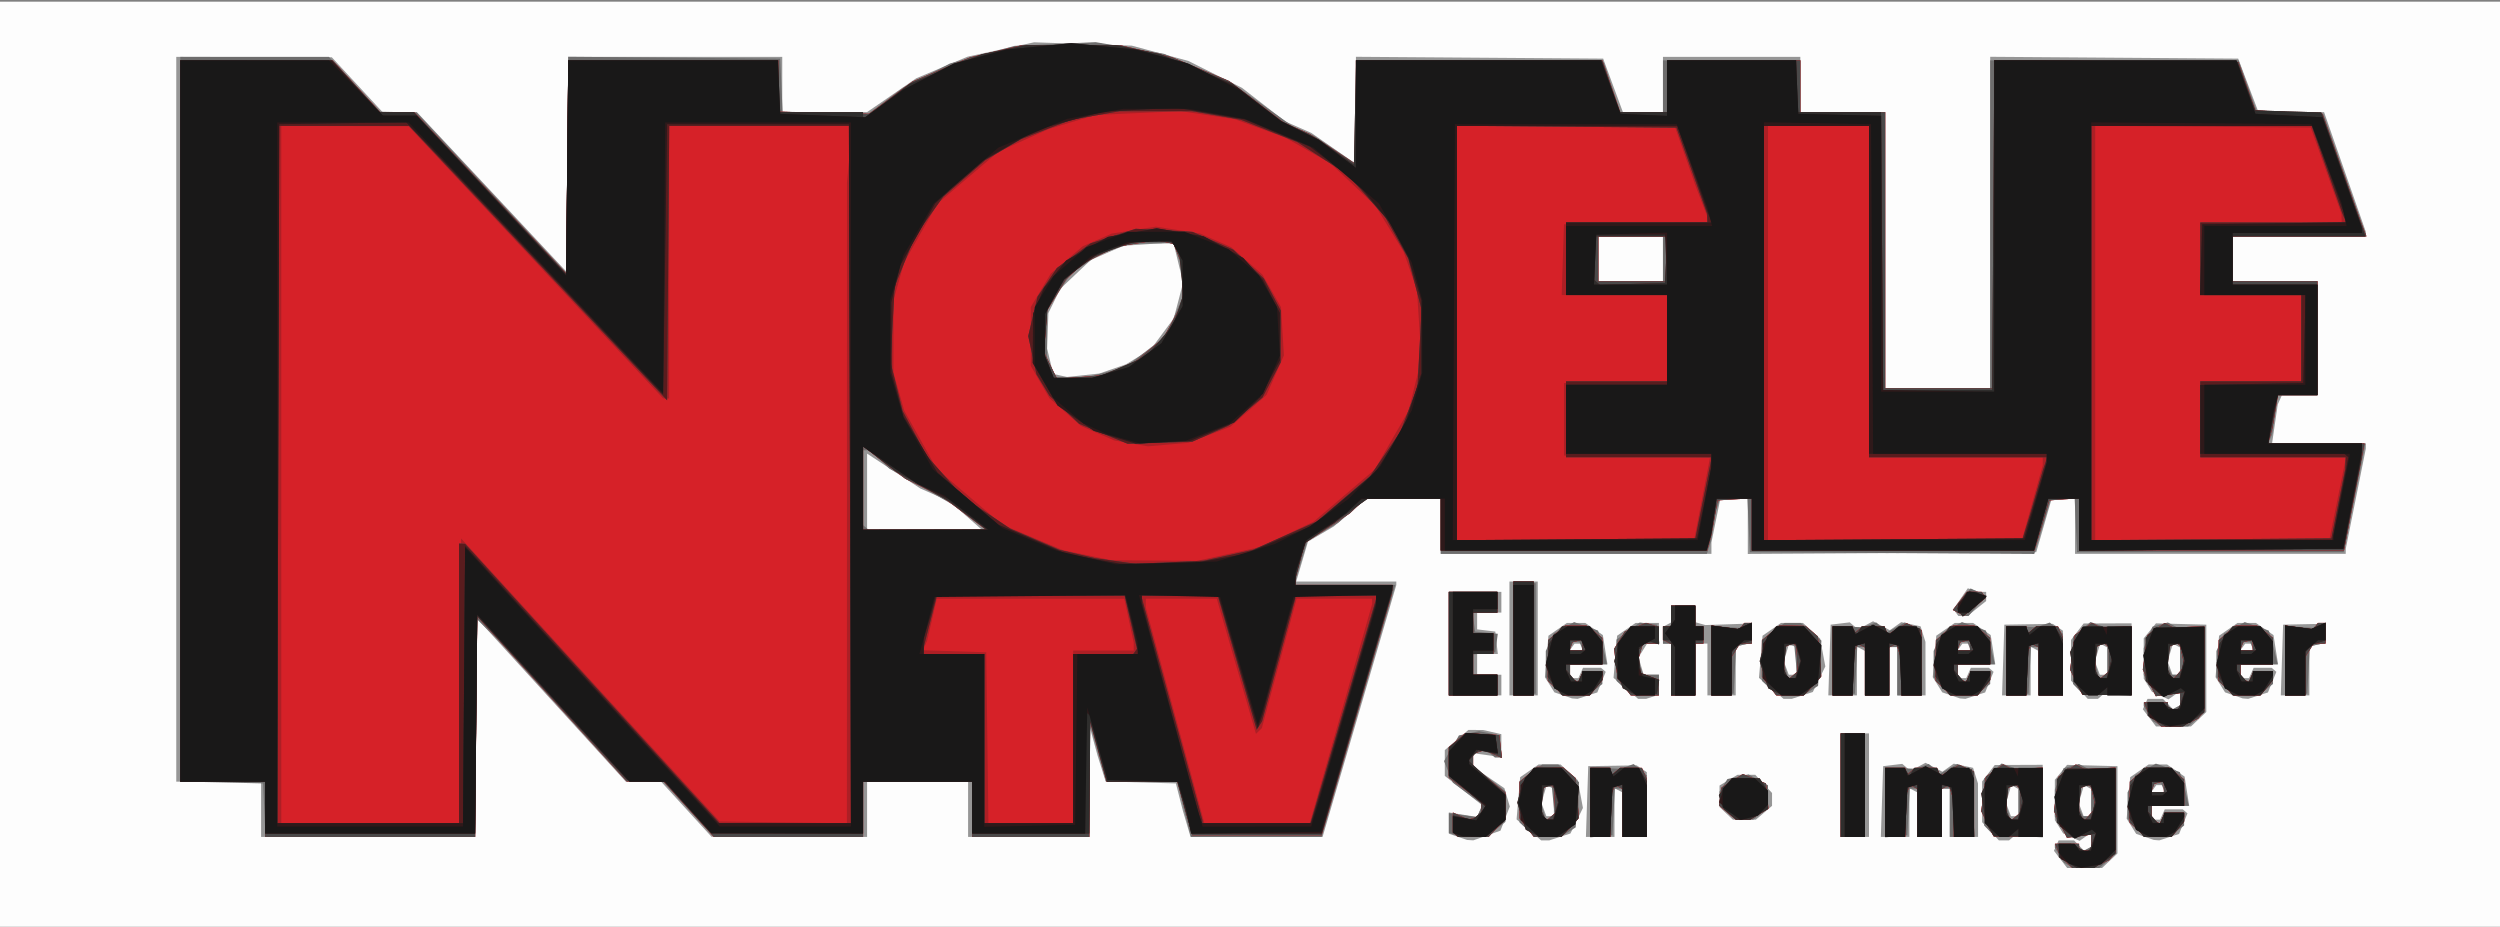
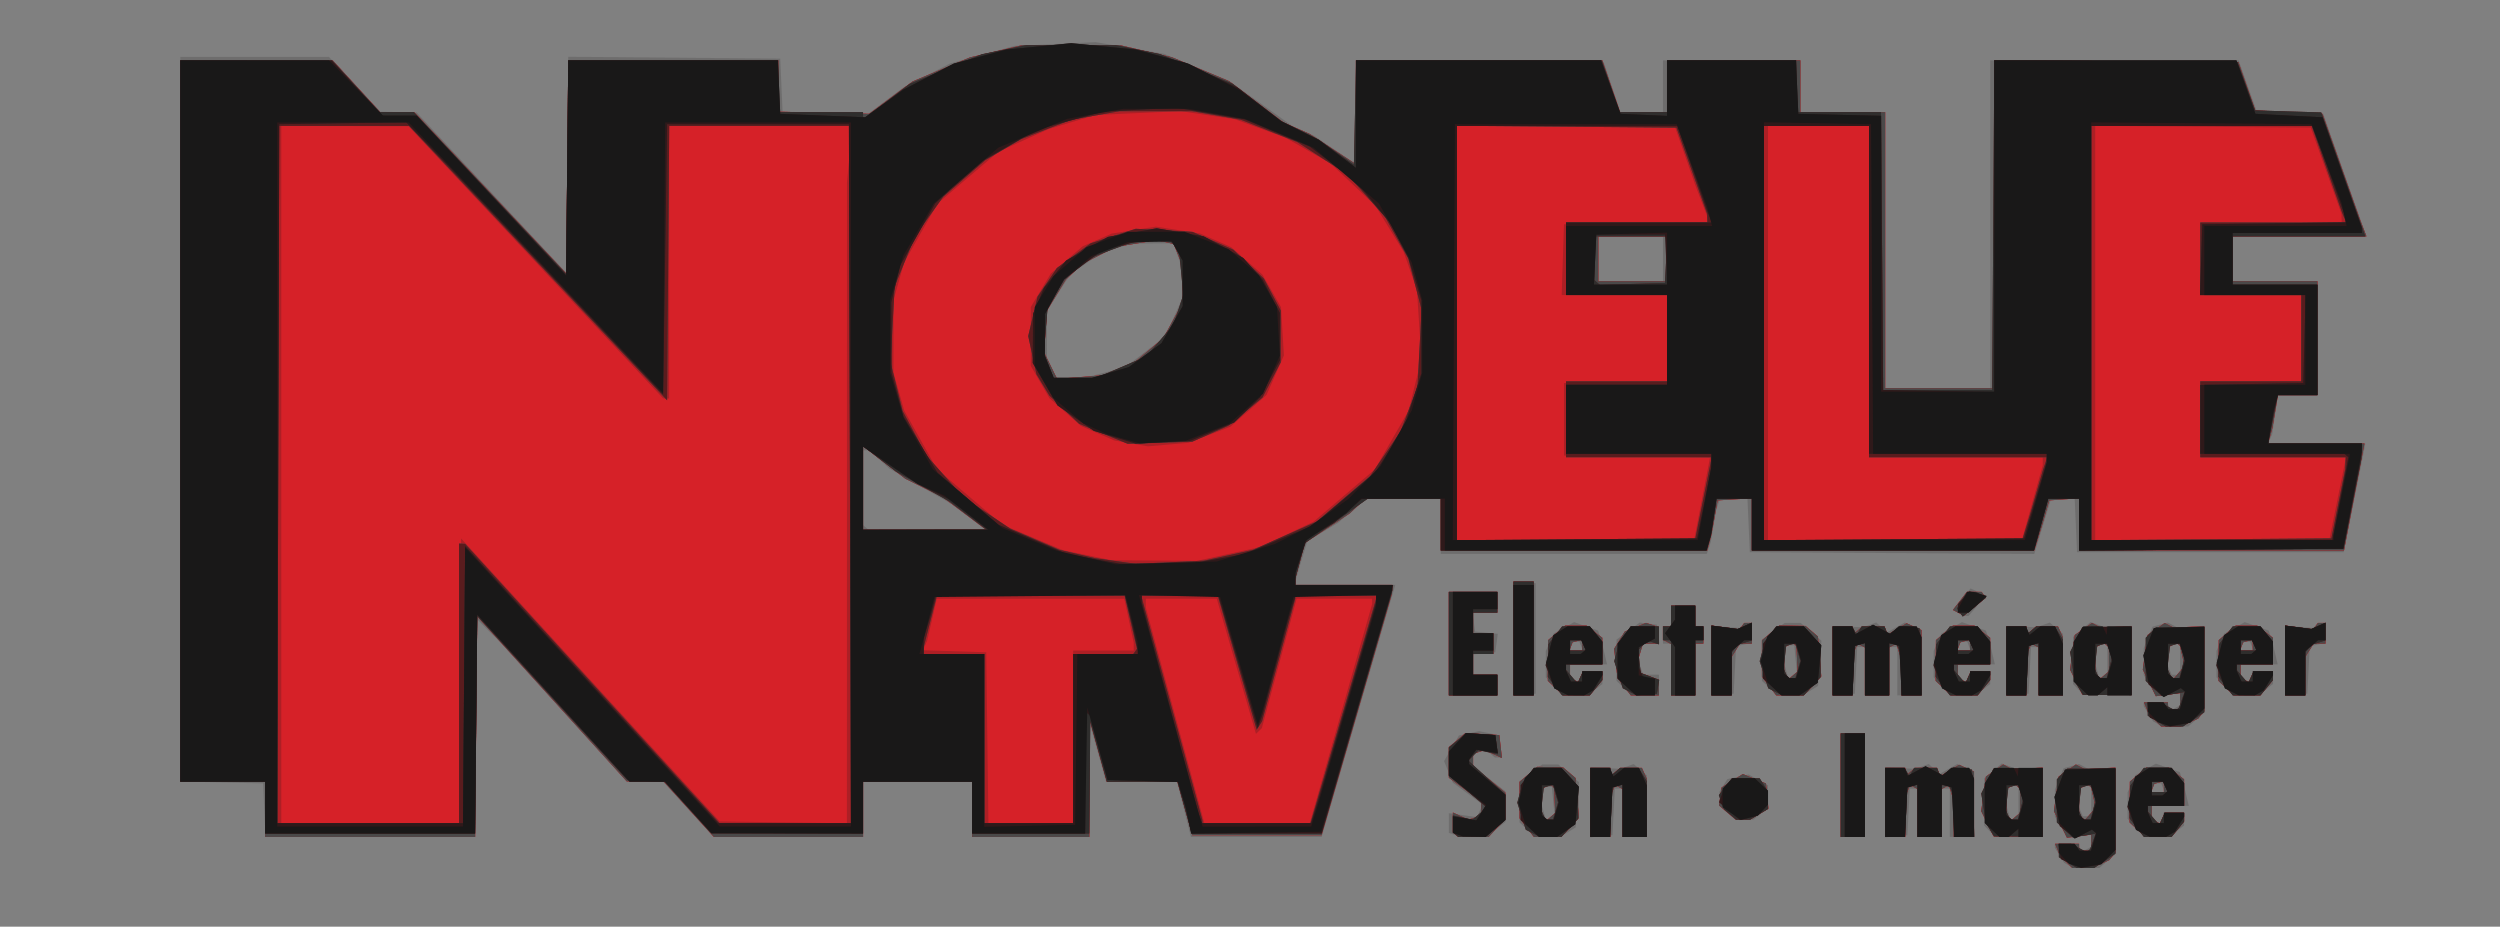
<svg xmlns="http://www.w3.org/2000/svg" width="242.045mm" height="89.717mm" viewBox="0 0 242.045 89.717" version="1.1" id="svg1" xml:space="preserve">
  <rect x="0" y="0" width="242.045" height="89.717" fill="#808080" stroke="none" />
  <defs id="defs1" />
  <g id="g1" transform="matrix(0.265,0,0,0.265,34.87,-97.053)">
    <g id="g81688" transform="matrix(1.476,0,0,1.261,893.273,276.055)">
-       <path style="fill:#fdfdfd" d="m -384.719,340.999 h -310 v -134.5 -134.5 h 310 310 v 134.5 134.5 z" id="path81697" />
-       <path style="fill:#969696" d="m -178.351,322.999 h -4.322 l -1.633,-2.492 -1.633,-2.492 0.579,-1.508 0.579,-1.508 h 1.909 1.909 l 1.236,1.489 1.236,1.489 0.887,-0.548 0.887,-0.548 v -2.063 -2.063 l -1.436,1.192 -1.436,1.192 -2.041,-1.092 -2.041,-1.092 -1.023,-1.911 -1.023,-1.911 v -5.843 -5.843 l 1.516,-2.164 1.516,-2.164 6.234,0.191 6.234,0.191 v 12.648 12.648 l -1.905,2.102 -1.905,2.102 z m 0.699,-15 h 0.933 v -3.941 -3.941 l -0.893,-0.552 -0.893,-0.552 -0.647,2.578 -0.647,2.578 0.608,1.915 0.608,1.915 z m -152.785,6.937 -0.782,-0.063 -2.25,-0.904 -2.25,-0.904 v -3.078 -3.078 l 3.489,0.655 3.489,0.655 0.649,-1.692 0.649,-1.692 -4.639,-4.259 -4.639,-4.259 v -3.736 -3.736 l 2.923,-2.923 2.923,-2.923 1.827,0.014 1.827,0.014 2.25,0.603 2.25,0.603 v 3.321 3.321 l -3.5,-0.568 -3.5,-0.568 v 1.963 1.963 l 3.879,3.117 3.879,3.117 0.665,2.651 0.665,2.651 -1.154,3.496 -1.154,3.496 -3.358,1.403 -3.358,1.403 z m 18.576,0.063 h -1.012 l -3.04,-3.04 -3.04,-3.04 0.442,-6.108 0.442,-6.108 2.286,-1.851 2.286,-1.851 h 2.715 2.715 l 2.124,2.261 2.124,2.261 0.646,4.041 0.646,4.041 -1.548,3.704 -1.548,3.704 -2.613,0.994 -2.613,0.994 z m 1.209,-7 h 0.933 v -3.941 -3.941 l -0.893,-0.552 -0.893,-0.552 -0.647,2.578 -0.647,2.578 0.608,1.915 0.608,1.915 z m 112.339,7 h -1.261 l -2.073,-2.635 -2.073,-2.635 v -5.9 -5.9 l 1.562,-2.384 1.562,-2.384 5.938,-0.028 5.938,-0.028 v 10.524 10.524 l -3.446,-0.297 -3.446,-0.297 -0.72,0.72 -0.72,0.72 z m 2.661,-7 h 0.933 v -3.941 -3.941 l -0.893,-0.552 -0.893,-0.552 -0.647,2.578 -0.647,2.578 0.608,1.915 0.608,1.915 z m 35.118,6.937 -0.685,-0.063 -2.185,-0.88 -2.185,-0.88 -1.175,-2.196 -1.175,-2.196 0.435,-6.009 0.435,-6.009 2.286,-1.851 2.286,-1.851 h 2.278 2.278 l 2.174,1.76 2.174,1.76 0.569,4.24 0.569,4.24 h -4.632 -4.632 v 2 2 h 1.031 1.031 l 0.576,-1.5 0.576,-1.5 h 2.226 2.226 l 0.585,0.585 0.585,0.585 -1.041,2.986 -1.041,2.986 -2.442,0.929 -2.442,0.929 z m 0.256,-13.937 h 1.559 v -1 -1 h -0.941 -0.941 l -0.618,1 -0.618,1 z m -442.955,13 h -26.486 v -8 -8 h -10.5 -10.5 v -105 -105 l 19.25,0.055 19.25,0.055 6.284,7.945 6.284,7.945 h 4.246 4.246 l 18.47,23.066 18.47,23.066 0.264,-31.066 0.264,-31.066 h 26.486 26.486 v 8 8 h 10.495 10.495 l 6.081,-4.9 6.081,-4.9 6.363,-3.133 6.363,-3.133 8.234,-2.082 8.234,-2.082 12.077,0.482 12.077,0.482 7,2.213 7,2.213 6.659,3.91 6.659,3.91 5.341,4.865 5.341,4.865 3.23,1.659 3.23,1.659 5.52,4.496 5.52,4.496 V 103.496 87.97 l 30.599,0.264 30.599,0.264 2.443,7.75 2.443,7.75 h 4.958 4.958 v -8 -8 h 17 17 v 8 8 h 10.5 10.5 v 40 40 h 13 13 V 135.984 87.97 l 30.689,0.264 30.689,0.264 2.514,7.75 2.514,7.75 h 8.119 8.119 l 5.178,17.376 5.178,17.376 v 0.624 0.624 h -16.5 -16.5 v 6.5 6.5 h 10.5 10.5 v 16.5 16.5 h -4.393 -4.393 l -0.515,1.343 -0.515,1.343 -0.707,5.657 -0.707,5.657 h 11.615 11.615 l -0.01,0.75 -0.01,0.75 -2.481,14.5 -2.481,14.5 -0.01,0.75 -0.01,0.75 h -33.5 -33.5 v -8 -8 h -2.888 -2.888 l -1.911,7.75 -1.911,7.75 -35.701,0.263 -35.701,0.263 v -8.013 -8.013 h -3.397 -3.397 l -1.103,6.332 -1.103,6.332 v 1.668 1.668 h -33.5 -33.5 v -8 -8 l -9.25,0.033 -9.25,0.033 -4,4.003 -4,4.003 -3.183,2.188 -3.183,2.188 -1.455,5.776 -1.455,5.776 h 12.388 12.388 v 0.51 0.51 l -9.125,36.49 -9.125,36.49 h -16.337 -16.337 l -0.944,-3.75 -0.944,-3.75 -0.879,-4 -0.879,-4 -8.687,-0.289 -8.687,-0.289 -0.996,-3.711 -0.996,-3.711 -0.932,-4 -0.932,-4 -0.1,15.75 -0.1,15.75 h -15 -15 v -8 -8 h -12.5 -12.5 v 8 8 l -19.25,-0.017 -19.25,-0.017 -6.24,-7.983 -6.24,-7.983 h -4.364 -4.364 l -18.396,-23.608 -18.396,-23.608 -0.264,31.608 -0.264,31.608 z m 137.717,-89 h 14.203 l -3.953,-4.085 -3.953,-4.085 -3.651,-1.885 -3.651,-1.885 -6.599,-5.058 -6.599,-5.058 v 11.028 11.028 z m 39.297,-44.764 4,-0.5 3.308,-1.341 3.308,-1.341 3.061,-2.18 3.061,-2.18 2.838,-4.475 2.838,-4.475 1.156,-5.168 1.156,-5.168 -1.211,-5.834 -1.211,-5.834 -6.182,0.496 -6.182,0.496 -4.039,2.06 -4.039,2.06 -3.779,4.183 -3.779,4.183 -1.465,3.507 -1.465,3.507 -0.157,5.132 -0.157,5.132 0.753,3.683 0.753,3.683 1.717,0.435 1.717,0.435 z m 135.5,-27.236 h 8 v -6.5 -6.5 h -8 -8 v 6.5 6.5 z m -7.535,161 h -3.535 l 0.285,-10.25 0.285,-10.25 6,-0.117 6,-0.117 1.25,0.99 1.25,0.99 v 9.378 9.378 h -3 -3 v -6.441 -6.441 l -1,-0.618 -1,-0.618 v 7.059 7.059 z m 63.035,0 h -3.5 v -15 -15 h 3.5 3.5 v 15 15 z m 9.965,0 h -3.535 l 0.285,-10.25 0.285,-10.25 2.365,-0.335 2.365,-0.335 1.013,1.013 1.013,1.013 1.872,-1.169 1.872,-1.169 2.078,1.298 2.078,1.298 1.409,-1.169 1.409,-1.169 2.393,0.601 2.393,0.601 0.606,2.261 0.606,2.261 0.014,7.75 0.014,7.75 h -3.5 -3.5 v -7 -7 h -1 -1 v 7 7 h -3 -3 v -6.441 -6.441 l -1,-0.618 -1,-0.618 v 7.059 7.059 z m -37.31,-5 h -2.845 l -1.655,-1.829 -1.655,-1.829 v -3.115 -3.115 l 2.223,-1.557 2.223,-1.557 h 2.205 2.205 l 2.073,2.635 2.073,2.635 v 1.865 1.865 l -2,2 -2,2 z m 106.213,-27 h -4.322 l -1.633,-2.492 -1.633,-2.492 0.579,-1.508 0.579,-1.508 h 1.909 1.909 l 1.236,1.489 1.236,1.489 0.887,-0.548 0.887,-0.548 v -2.063 -2.063 l -1.436,1.192 -1.436,1.192 -2.041,-1.092 -2.041,-1.092 -1.023,-1.911 -1.023,-1.911 v -5.843 -5.843 l 1.516,-2.164 1.516,-2.164 6.234,0.191 6.234,0.191 v 12.648 12.648 l -1.905,2.102 -1.905,2.102 z m 0.699,-15 h 0.933 v -3.941 -3.941 l -0.893,-0.552 -0.893,-0.552 -0.647,2.578 -0.647,2.578 0.608,1.915 0.608,1.915 z m -148.882,6.937 -0.685,-0.063 -2.185,-0.88 -2.185,-0.88 -1.175,-2.196 -1.175,-2.196 0.435,-6.009 0.435,-6.009 2.286,-1.851 2.286,-1.851 h 2.278 2.278 l 2.174,1.76 2.174,1.76 0.569,4.24 0.569,4.24 h -4.632 -4.632 v 2 2 h 1.031 1.031 l 0.576,-1.5 0.576,-1.5 h 2.226 2.226 l 0.585,0.585 0.585,0.585 -1.041,2.986 -1.041,2.986 -2.442,0.929 -2.442,0.929 z m 0.256,-13.937 h 1.559 v -1 -1 h -0.941 -0.941 l -0.618,1 -0.618,1 z m 16.4,14 h -0.995 l -3.04,-3.04 -3.04,-3.04 0.442,-6.108 0.442,-6.108 2.286,-1.851 2.286,-1.851 h 2.889 2.889 v 3 3 h -1.465 -1.465 l -1.059,1.979 -1.059,1.979 0.633,2.521 0.633,2.521 h 1.892 1.892 v 2.893 2.893 l -1.582,0.607 -1.582,0.607 z m 36.017,0 h -1.012 l -3.04,-3.04 -3.04,-3.04 0.442,-6.108 0.442,-6.108 2.286,-1.851 2.286,-1.851 h 2.715 2.715 l 2.124,2.261 2.124,2.261 0.646,4.041 0.646,4.041 -1.548,3.704 -1.548,3.704 -2.613,0.994 -2.613,0.994 z m 1.209,-7 h 0.933 v -3.941 -3.941 l -0.893,-0.552 -0.893,-0.552 -0.647,2.578 -0.647,2.578 0.608,1.915 0.608,1.915 z m 42.118,6.937 -0.685,-0.063 -2.185,-0.88 -2.185,-0.88 -1.175,-2.196 -1.175,-2.196 0.435,-6.009 0.435,-6.009 2.286,-1.851 2.286,-1.851 h 2.278 2.278 l 2.174,1.76 2.174,1.76 0.569,4.24 0.569,4.24 h -4.632 -4.632 v 2 2 h 1.031 1.031 l 0.576,-1.5 0.576,-1.5 h 2.226 2.226 l 0.585,0.585 0.585,0.585 -1.041,2.986 -1.041,2.986 -2.442,0.929 -2.442,0.929 z m 0.256,-13.937 h 1.559 v -1 -1 h -0.941 -0.941 l -0.618,1 -0.618,1 z m 31.965,14 h -1.261 l -2.073,-2.635 -2.073,-2.635 v -5.9 -5.9 l 1.562,-2.384 1.562,-2.384 5.938,-0.028 5.938,-0.028 v 10.524 10.524 l -3.446,-0.297 -3.446,-0.297 -0.72,0.72 -0.72,0.72 z m 2.661,-7 h 0.933 v -3.941 -3.941 l -0.893,-0.552 -0.893,-0.552 -0.647,2.578 -0.647,2.578 0.608,1.915 0.608,1.915 z m 35.118,6.937 -0.685,-0.063 -2.185,-0.88 -2.185,-0.88 -1.175,-2.196 -1.175,-2.196 0.435,-6.009 0.435,-6.009 2.286,-1.851 2.286,-1.851 h 2.278 2.278 l 2.174,1.76 2.174,1.76 0.569,4.24 0.569,4.24 h -4.632 -4.632 v 2 2 h 1.031 1.031 l 0.576,-1.5 0.576,-1.5 h 2.226 2.226 l 0.585,0.585 0.585,0.585 -1.041,2.986 -1.041,2.986 -2.442,0.929 -2.442,0.929 z m 0.256,-13.937 h 1.559 v -1 -1 h -0.941 -0.941 l -0.618,1 -0.618,1 z m -190.941,13 h -6.5 v -15 -15 h 6.5 6.5 v 3 3 h -3 -3 v 2.43 2.43 l 2.25,0.32 2.25,0.32 0.313,3.25 0.313,3.25 h -2.563 -2.563 v 3 3 h 3 3 v 3 3 z m 12,0 h -3.5 v -16.5 -16.5 h 3.5 3.5 v 16.5 16.5 z m 39.5,0 h -3 v -7.5 -7.5 h -1 -1 v -2.441 -2.441 l 1,-0.618 1,-0.618 v -2.441 -2.441 h 3 3 v 2.393 2.393 l 1.25,0.417 1.25,0.417 5.75,-0.227 5.75,-0.227 v 2.801 2.801 l -2,0.523 -2,0.523 v 7.094 7.094 h -3.5 -3.5 v -7.5 -7.5 h -1.5 -1.5 v 7.5 7.5 z m 39.465,0 h -3.535 l 0.285,-10.25 0.285,-10.25 2.365,-0.335 2.365,-0.335 1.013,1.013 1.013,1.013 1.872,-1.169 1.872,-1.169 2.078,1.298 2.078,1.298 1.409,-1.169 1.409,-1.169 2.393,0.601 2.393,0.601 0.606,2.261 0.606,2.261 0.014,7.75 0.014,7.75 h -3.5 -3.5 v -7 -7 h -1 -1 v 7 7 h -3 -3 v -6.441 -6.441 l -1,-0.618 -1,-0.618 v 7.059 7.059 z m 43,0 h -3.535 l 0.285,-10.25 0.285,-10.25 6,-0.117 6,-0.117 1.25,0.99 1.25,0.99 v 9.378 9.378 h -3 -3 v -6.441 -6.441 l -1,-0.618 -1,-0.618 v 7.059 7.059 z m 69,0 h -3.535 l 0.285,-10.25 0.285,-10.25 5.25,-0.129 5.25,-0.129 v 2.763 2.763 l -2,0.523 -2,0.523 v 7.094 7.094 z m -82.22,-23 h -1.127 l -0.617,-0.998 -0.617,-0.998 1.785,-3.022 1.785,-3.022 1.355,0.52 1.355,0.52 h 0.918 0.918 v 1.326 1.326 l -2.314,2.174 -2.314,2.174 z" id="path81696" />
+       <path style="fill:#fdfdfd" d="m -384.719,340.999 h -310 v -134.5 -134.5 v 134.5 134.5 z" id="path81697" />
      <path style="fill:#6e6d6d" d="m -177.969,322.983 -3.25,-0.015 -1.1,-0.735 -1.1,-0.735 -1.15,-2.184 -1.15,-2.184 v -0.566 -0.566 h 2.917 2.917 l 0.392,1.177 0.392,1.177 1.191,-0.736 1.191,-0.736 v -1.768 -1.768 l -2.922,0.429 -2.922,0.429 -1.578,-3.052 -1.578,-3.052 v -3.9 -3.9 l 1.084,-3.108 1.084,-3.108 1.907,-0.605 1.907,-0.605 1.245,0.769 1.245,0.769 3.264,-0.281 3.264,-0.281 v 12.577 12.577 l -2,2 -2,2 z m 0.219,-14.985 h 1.031 v -4.583 -4.583 l -1.25,0.41 -1.25,0.41 -0.325,2.757 -0.325,2.757 0.543,1.416 0.543,1.416 z m -424.927,6 h -25.958 l -0.292,-7.75 -0.292,-7.75 -10.25,-0.285 -10.25,-0.285 V 192.964 87.999 h 18.397 18.397 l 6.353,7.942 6.353,7.942 4.5,0.112 4.5,0.112 18.5,23.196 18.5,23.196 0.264,-31.267 0.264,-31.267 26.236,0.267 26.236,0.267 0.291,7.686 0.291,7.686 10.607,0.314 10.607,0.314 4.309,-3.797 4.309,-3.797 5.793,-3.489 5.793,-3.489 8,-2.557 8,-2.557 10.041,-0.54 10.041,-0.54 8.459,1.693 8.459,1.693 8,3.874 8,3.874 7.938,6.637 7.938,6.637 2.646,1.368 2.646,1.368 5.166,4.083 5.166,4.083 V 104.007 88.97 l 30.667,0.264 30.667,0.264 2.069,7.25 2.069,7.25 h 5.264 5.264 v -7.5 -7.5 h 17 17 v 7.5 7.5 h 10.5 10.5 v 40 40 h 13 13 v -47.5 -47.5 l 30.75,0.009 30.75,0.009 2.262,7.45 2.262,7.45 8.21,0.29 8.209,0.29 5.268,17.5 5.268,17.5 0.01,0.25 0.01,0.25 h -16.5 -16.5 v 6.5 6.5 h 10.5 10.5 v 16.5 16.5 h -4.885 -4.885 l -0.707,5.657 -0.707,5.657 -0.515,1.343 -0.515,1.343 h 12.044 12.044 l -0.536,3.25 -0.536,3.25 -2.151,12.5 -2.151,12.5 h -33 -33 l -0.292,-7.75 -0.292,-7.75 h -2.919 -2.919 l -0.971,3.75 -0.971,3.75 -1.109,4.263 -1.109,4.263 -35.208,-0.263 -35.208,-0.263 -0.292,-7.75 -0.292,-7.75 h -3.391 -3.391 l -0.494,1.75 -0.494,1.75 -0.646,4.5 -0.646,4.5 -0.494,1.75 -0.494,1.75 h -32.933 -32.933 v -8 -8 h -9.304 -9.304 l -3.392,3.5 -3.392,3.5 -3.802,2.635 -3.802,2.635 -0.947,3.616 -0.947,3.616 -0.664,2.75 -0.664,2.75 h 12.481 12.481 l -9.111,36.5 -9.111,36.5 h -16.177 -16.177 l -1.728,-8 -1.729,-8 h -8.78 -8.78 l -1.968,-8.25 -1.968,-8.25 -0.107,16.25 -0.107,16.25 h -14.5 -14.5 v -8 -8 h -13.5 -13.5 v 8 8 h -18.497 -18.497 l -6.251,-8 -6.251,-8 -4.502,-0.012 -4.502,-0.012 -15.699,-20.238 -15.699,-20.238 -3.01,-3.5 -3.01,-3.5 -0.041,31.75 -0.041,31.75 z m 137.791,-89 h 14.5 l -3.917,-3.535 -3.917,-3.535 -8,-5.323 -8,-5.323 -2.424,-2.643 -2.424,-2.643 h -0.826 -0.826 v 10.833 10.833 l 0.667,0.667 0.667,0.667 z m 35.52,-44 h 3.283 l 5.084,-1.51 5.084,-1.51 5.041,-4.532 5.041,-4.532 2.056,-5.495 2.056,-5.495 -0.006,-4.212 -0.006,-4.212 -1.041,-3.75 -1.041,-3.75 -5.203,0.044 -5.203,0.044 -3.675,1.312 -3.675,1.312 -3.876,3.07 -3.876,3.07 -2.949,5.324 -2.949,5.324 0.013,7.5 0.013,7.5 1.272,2.25 1.272,2.25 z m 138.646,-28 h 8 v -6.5 -6.5 h -8 -8 v 6.5 6.5 z m -39.064,160.921 -3.436,-0.079 -1.25,-0.504 -1.25,-0.504 v -2.854 -2.854 l 3.482,0.565 3.482,0.565 0.693,-1.807 0.693,-1.807 -3.678,-3.18 -3.678,-3.18 -1.089,-3.123 -1.089,-3.123 1.841,-3.723 1.841,-3.723 2.5,-0.617 2.5,-0.617 2.5,0.61 2.5,0.61 0.313,3.211 0.313,3.211 h -0.863 -0.863 l -1.133,-1.133 -1.133,-1.133 -1.567,0.601 -1.567,0.601 v 1.76 1.76 l 4,3.656 4,3.656 v 4.441 4.441 l -2.314,2.174 -2.314,2.174 z m 18.528,0.079 h -3.154 l -1.905,-2.105 -1.905,-2.105 v -5.982 -5.982 l 2.806,-2.413 2.806,-2.413 h 1.99 1.99 l 2.567,2.567 2.567,2.567 -0.417,6.554 -0.417,6.554 -1.886,1.379 -1.886,1.379 z m 0.66,-5.724 1.013,-1.013 -0.318,-3.882 -0.318,-3.882 h -1 -1 l -0.333,2.352 -0.333,2.352 0.638,2.543 0.638,2.543 z m 12.626,5.54 -2.75,0.316 v -10.107 -10.107 l 3.75,0.167 3.75,0.167 1.621,-0.684 1.621,-0.684 1.629,1.629 1.629,1.629 v 8.929 8.929 h -3 -3 v -7 -7 h -0.954 -0.954 l -0.296,6.75 -0.296,6.75 z m 62.25,0.184 h -3 v -15 -15 h 3 3 v 15 15 z m 10.75,-0.184 -2.75,0.316 v -10.107 -10.107 l 3.75,0.167 3.75,0.167 1.647,-0.694 1.647,-0.694 1.34,1.435 1.34,1.435 2.195,-1.438 2.195,-1.438 2.067,1.106 2.067,1.106 v 9.465 9.465 h -3 -3 v -7 -7 h -1 -1 v 7 7 h -3 -3 v -7 -7 h -0.954 -0.954 l -0.296,6.75 -0.296,6.75 z m 30.306,0.051 -5.944,-0.028 -1.303,-1.57 -1.303,-1.57 -0.003,-6.819 -0.003,-6.819 2.167,-2.169 2.167,-2.169 1.833,0.777 1.833,0.777 3.25,-0.215 3.25,-0.215 v 10.024 10.024 z m -1.026,-5.385 0.971,-0.6 v -4.524 -4.524 l -1.25,0.412 -1.25,0.412 -0.333,2.273 -0.333,2.273 0.612,2.439 0.612,2.439 z m 35.215,5.518 h -3.099 l -2.073,-2.635 -2.073,-2.635 v -3.8 -3.8 l 0.955,-2.513 0.955,-2.513 2.551,-1.671 2.551,-1.671 2.961,1.226 2.961,1.226 0.459,1.642 0.459,1.642 0.654,3.25 0.654,3.25 h -4.579 -4.579 v 1.941 1.941 l 1.007,0.622 1.007,0.622 0.6,-1.563 0.6,-1.563 h 2.393 2.393 v 1.845 1.845 l -1.829,1.655 -1.829,1.655 z m 0.256,-13 h 1.667 l -0.417,-1.25 -0.417,-1.25 h -0.833 -0.833 l -0.417,1.25 -0.417,1.25 z m -102.329,8 h -2.171 l -2,-2 -2,-2 v -2.066 -2.066 l 0.974,-1.819 0.974,-1.819 2.632,-0.661 2.632,-0.661 2.394,1.569 2.394,1.569 v 3.322 3.322 l -1.829,1.655 -1.829,1.655 z m 106.579,-27.015 -3.25,-0.015 -1.1,-0.735 -1.1,-0.735 -1.15,-2.184 -1.15,-2.184 v -0.566 -0.566 h 2.917 2.917 l 0.392,1.177 0.392,1.177 1.191,-0.736 1.191,-0.736 v -1.768 -1.768 l -2.922,0.429 -2.922,0.429 -1.578,-3.052 -1.578,-3.052 v -3.9 -3.9 l 1.084,-3.108 1.084,-3.108 1.907,-0.605 1.907,-0.605 1.245,0.769 1.245,0.769 3.264,-0.281 3.264,-0.281 v 12.577 12.577 l -2,2 -2,2 z m 0.219,-14.985 h 1.031 v -4.583 -4.583 l -1.25,0.41 -1.25,0.41 -0.325,2.757 -0.325,2.757 0.543,1.416 0.543,1.416 z m -173.969,6 h -6 v -15 -15 h 6 6 v 3 3 h -3.066 -3.066 l 0.316,2.75 0.316,2.75 2.809,0.322 2.809,0.322 -0.309,2.678 -0.309,2.678 -2.75,0.316 -2.75,0.316 v 2.934 2.934 h 3 3 v 3 3 z m 12.75,-0.184 -2.75,0.316 V 256.499 239.866 l 2.75,0.316 2.75,0.316 v 16 16 z m 12.494,0.184 h -3.099 l -2.073,-2.635 -2.073,-2.635 v -3.8 -3.8 l 0.955,-2.513 0.955,-2.513 2.551,-1.671 2.551,-1.671 2.961,1.226 2.961,1.226 0.459,1.642 0.459,1.642 0.654,3.25 0.654,3.25 h -4.579 -4.579 v 1.941 1.941 l 1.007,0.622 1.007,0.622 0.6,-1.563 0.6,-1.563 h 2.393 2.393 v 1.845 1.845 l -1.829,1.655 -1.829,1.655 z m 0.256,-13 h 1.667 l -0.417,-1.25 -0.417,-1.25 h -0.833 -0.833 l -0.417,1.25 -0.417,1.25 z m 17.155,13 h -3.345 l -1.905,-2.105 -1.905,-2.105 v -5.982 -5.982 l 2.869,-2.467 2.869,-2.467 2.131,0.304 2.131,0.304 0.316,2.75 0.316,2.75 h -2.047 -2.047 l -0.609,2.428 -0.609,2.428 0.658,2.072 0.658,2.072 h 1.933 1.933 v 3 3 z m 9.345,0 h -3 v -7.5 -7.5 h -1 -1 v -2.5 -2.5 h 1 1 v -3 -3 h 3 3 v 3 3 h 1 1 v 2.5 2.5 h -1 -1 v 7.5 7.5 z m 9.75,-0.184 -2.75,0.316 v -10.143 -10.143 l 3.446,0.297 3.446,0.297 0.72,-0.72 0.72,-0.72 h 0.833 0.833 v 2.883 2.883 l -1.952,0.51 -1.952,0.51 -0.298,6.856 -0.298,6.856 z m 16.714,0.184 h -3.154 l -1.905,-2.105 -1.905,-2.105 v -5.982 -5.982 l 2.806,-2.413 2.806,-2.413 h 1.99 1.99 l 2.567,2.567 2.567,2.567 -0.417,6.554 -0.417,6.554 -1.886,1.379 -1.886,1.379 z m 0.66,-5.724 1.013,-1.013 -0.318,-3.882 -0.318,-3.882 h -1 -1 l -0.333,2.352 -0.333,2.352 0.638,2.543 0.638,2.543 z m 12.626,5.54 -2.75,0.316 v -10.107 -10.107 l 3.75,0.167 3.75,0.167 1.647,-0.694 1.647,-0.694 1.34,1.435 1.34,1.435 2.195,-1.438 2.195,-1.438 2.067,1.106 2.067,1.106 v 9.465 9.465 h -3 -3 v -7 -7 h -1 -1 v 7 7 h -3 -3 v -7 -7 h -0.954 -0.954 l -0.296,6.75 -0.296,6.75 z m 29.494,0.184 h -3.099 l -2.073,-2.635 -2.073,-2.635 v -3.8 -3.8 l 0.955,-2.513 0.955,-2.513 2.551,-1.671 2.551,-1.671 2.961,1.226 2.961,1.226 0.459,1.642 0.459,1.642 0.654,3.25 0.654,3.25 h -4.579 -4.579 v 1.941 1.941 l 1.007,0.622 1.007,0.622 0.6,-1.563 0.6,-1.563 h 2.393 2.393 v 1.845 1.845 l -1.829,1.655 -1.829,1.655 z m 0.256,-13 h 1.667 l -0.417,-1.25 -0.417,-1.25 h -0.833 -0.833 l -0.417,1.25 -0.417,1.25 z m 13.25,12.816 -2.75,0.316 v -10.107 -10.107 l 3.75,0.167 3.75,0.167 1.621,-0.684 1.621,-0.684 1.629,1.629 1.629,1.629 v 8.929 8.929 h -3 -3 v -7 -7 h -0.954 -0.954 l -0.296,6.75 -0.296,6.75 z m 22.306,0.051 -5.944,-0.028 -1.303,-1.57 -1.303,-1.57 -0.003,-6.819 -0.003,-6.819 2.167,-2.169 2.167,-2.169 1.833,0.777 1.833,0.777 3.25,-0.215 3.25,-0.215 v 10.024 10.024 z m -1.026,-5.385 0.971,-0.6 v -4.524 -4.524 l -1.25,0.412 -1.25,0.412 -0.333,2.273 -0.333,2.273 0.612,2.439 0.612,2.439 z m 35.215,5.518 h -3.099 l -2.073,-2.635 -2.073,-2.635 v -3.8 -3.8 l 0.955,-2.513 0.955,-2.513 2.551,-1.671 2.551,-1.671 2.961,1.226 2.961,1.226 0.459,1.642 0.459,1.642 0.654,3.25 0.654,3.25 h -4.579 -4.579 v 1.941 1.941 l 1.007,0.622 1.007,0.622 0.6,-1.563 0.6,-1.563 h 2.393 2.393 v 1.845 1.845 l -1.829,1.655 -1.829,1.655 z m 0.256,-13 h 1.667 l -0.417,-1.25 -0.417,-1.25 h -0.833 -0.833 l -0.417,1.25 -0.417,1.25 z m 12.25,12.816 -2.75,0.316 v -10.143 -10.143 l 3.446,0.297 3.446,0.297 0.72,-0.72 0.72,-0.72 h 0.833 0.833 v 2.883 2.883 l -1.952,0.51 -1.952,0.51 -0.298,6.856 -0.298,6.856 z m -81.688,-22.832 -0.562,-0.015 -1.392,-0.881 -1.392,-0.881 2.209,-3.102 2.209,-3.102 1.935,1.036 1.935,1.036 -2.191,2.963 -2.191,2.963 z" id="path81695" />
      <path style="fill:#d62128" d="m -178.999,322.999 h -2.411 l -1.503,-1.75 -1.503,-1.75 -0.621,-1.75 -0.621,-1.75 h 2.969 2.969 v 1 1 h 1.5 1.5 v -2.327 -2.327 l -3.003,0.441 -3.003,0.441 -1.608,-3.849 -1.608,-3.849 0.585,-5.015 0.585,-5.015 2.131,-1.745 2.131,-1.745 1.097,0.678 1.097,0.678 3.798,-0.224 3.798,-0.224 -0.015,12.291 -0.015,12.291 -0.735,1.1 -0.735,1.1 -2.184,1.15 -2.184,1.15 z m 2.064,-15.694 1.34,-1.806 -0.573,-2.927 -0.573,-2.927 -0.423,-0.423 -0.423,-0.423 -1.067,0.659 -1.067,0.659 v 3.774 3.774 l 0.723,0.723 0.723,0.723 z m -425.798,6.694 h -25.986 v -8 -8 h -10.5 -10.5 v -104.5 -104.5 h 18.862 18.862 l 5.875,7.5 5.875,7.5 h 4.224 4.224 l 18.789,23.354 18.789,23.354 0.264,-30.854 0.264,-30.854 h 25.986 25.986 v 7.438 7.438 l 11.25,0.312 11.25,0.312 5.398,-4.704 5.398,-4.704 7.102,-3.479 7.102,-3.479 6.5,-1.777 6.5,-1.777 h 12 12 l 6.5,1.777 6.5,1.777 7.076,3.467 7.076,3.467 6.719,5.965 6.719,5.965 3.205,1.648 3.205,1.648 5.75,4.413 5.75,4.413 V 104.057 88.999 h 30.494 30.494 l 2.207,7.5 2.207,7.5 h 5.8 5.8 v -7.5 -7.5 h 16.5 16.5 v 7.5 7.5 h 10.5 10.5 v 40 40 h 13.5 13.5 V 136.484 88.969 l 30.217,0.265 30.217,0.265 2.096,7 2.096,7 8.311,0.5 8.311,0.5 4.698,15.5 4.698,15.5 0.745,2.25 0.745,2.25 h -16.567 -16.567 v 6.5 6.5 h 10.5 10.5 v 16.5 16.5 h -4.886 -4.886 l -0.685,4.75 -0.685,4.75 -0.537,2.25 -0.537,2.25 h 11.927 11.927 l -2.531,15.5 -2.531,15.5 h -32.788 -32.788 v -7.56 -7.56 l -3.692,0.31 -3.692,0.31 -0.869,3.5 -0.869,3.5 -0.977,3.75 -0.977,3.75 h -34.961 -34.961 v -7.558 -7.557 l -4.232,0.307 -4.232,0.307 -0.779,5 -0.779,5 -0.508,2.25 -0.508,2.25 h -32.981 -32.981 v -7.5 -7.5 h -9.345 -9.345 l -1.905,2.122 -1.905,2.122 -5.558,4.289 -5.558,4.289 -1.192,5.166 -1.192,5.166 v 0.924 0.924 h 12 12 l -0.042,1.25 -0.042,1.25 -8.708,35 -8.708,35 h -16 -16 l -1.851,-7.75 -1.851,-7.75 h -8.739 -8.739 l -2.075,-8.75 -2.075,-8.75 -0.085,16.75 -0.085,16.75 h -14.5 -14.5 v -8 -8 h -13.5 -13.5 v 8 8 h -18.461 -18.461 l -6.201,-8 -6.201,-8 -4.588,-0.055 -4.588,-0.055 -18.5,-23.878 -18.5,-23.878 -0.264,31.933 -0.264,31.933 z m 137.247,-89 h 15.233 l -5.413,-4.75 -5.413,-4.75 -4.585,-2.636 -4.585,-2.636 -5.235,-4.707 -5.235,-4.707 v 12.093 12.093 z m 38.596,-44.251 5.816,-0.527 3.928,-2.023 3.928,-2.023 3.402,-3.338 3.402,-3.338 2.339,-5 2.339,-5 0.01,-5.601 0.01,-5.601 -1.063,-3.049 -1.063,-3.049 -2.087,-0.546 -2.087,-0.546 -5.024,0.953 -5.024,0.953 -4.076,2.398 -4.076,2.398 -2.157,2.345 -2.157,2.345 -2.309,4.472 -2.309,4.472 -0.386,6.064 -0.386,6.064 1.61,3.852 1.61,3.852 z m 136.671,-27.749 h 8.5 v -6.5 -6.5 h -8.5 -8.5 v 6.5 6.5 z m -39.406,161 h -3.761 l -0.667,-0.667 -0.667,-0.667 v -2.869 -2.869 l 1.928,1.032 1.928,1.032 1.572,-0.603 1.572,-0.603 v -2.047 -2.047 l -4,-3.424 -4,-3.424 v -4.422 -4.422 l 2.055,-2.055 2.055,-2.055 4.195,0.305 4.195,0.305 0.319,3.322 0.319,3.322 -2.147,-1.149 -2.147,-1.149 -1.422,0.546 -1.422,0.546 v 1.825 1.825 l 4,3.79 4,3.79 v 3.781 3.781 l -2.073,2.635 -2.073,2.635 z m 18.356,0 h -3.404 l -1.773,-2.706 -1.773,-2.706 v -5.266 -5.266 l 2.182,-2.182 2.182,-2.182 3.22,0.091 3.22,0.091 1.532,1.532 1.532,1.532 0.414,5.78 0.414,5.78 -2.17,2.75 -2.17,2.75 z m 0.896,-5.947 0.98,-0.98 -0.138,-3.678 -0.138,-3.678 -0.459,-0.459 -0.459,-0.459 -1.067,0.659 -1.067,0.659 v 3.774 3.774 l 0.683,0.683 0.683,0.683 z m 12.153,5.947 h -2.5 v -10 -10 h 2.5 2.5 v 1.2 1.2 l 1.2,-1.2 1.2,-1.2 h 2.693 2.693 l 0.607,1.582 0.607,1.582 v 8.418 8.418 h -3 -3 v -6.941 -6.941 l -0.895,-0.553 -0.895,-0.553 -0.605,1.576 -0.605,1.576 v 5.918 5.918 z m 62.5,0 h -3 v -15 -15 h 3 3 v 15 15 z m 10.5,0 h -2.5 v -10 -10 h 2.5 2.5 v 1.2 1.2 l 1.2,-1.2 1.2,-1.2 h 2.717 2.717 l 0.396,1.188 0.396,1.188 2.342,-1.64 2.342,-1.64 1.845,0.988 1.845,0.988 v 9.465 9.465 h -2.5 -2.5 l -0.014,-5.25 -0.014,-5.25 -0.6,-2.239 -0.6,-2.239 -0.886,0.548 -0.886,0.548 v 6.941 6.941 h -3 -3 v -6.941 -6.941 l -0.895,-0.553 -0.895,-0.553 -0.605,1.576 -0.605,1.576 v 5.918 5.918 z m 30.415,-0.133 -6.085,-0.029 -1.527,-3.653 -1.527,-3.653 0.585,-5.015 0.585,-5.015 2.131,-1.745 2.131,-1.745 1.097,0.678 1.097,0.678 3.798,-0.224 3.798,-0.224 v 9.988 9.988 z m -0.532,-5.85 1.017,-1.017 v -3.467 -3.467 l -0.633,-0.633 -0.633,-0.633 -1.067,0.659 -1.067,0.659 v 3.774 3.774 l 0.683,0.683 0.683,0.683 z m 35.215,5.983 h -3.288 l -1.905,-2.107 -1.905,-2.107 0.035,-5.9 0.035,-5.9 2.118,-2.118 2.118,-2.118 h 2.63 2.63 l 1.967,1.78 1.967,1.78 v 3.845 3.845 h -4 -4 v 1.941 1.941 l 1.007,0.622 1.007,0.622 0.6,-1.563 0.6,-1.563 h 2.393 2.393 v 1.277 1.278 l -1.557,2.223 -1.557,2.223 z m -0.182,-13 h 1.583 v -1.583 -1.583 l -1.188,0.396 -1.188,0.396 -0.396,1.188 -0.396,1.188 z m -102.639,8 h -1.777 l -2.061,-2.061 -2.061,-2.061 0.311,-2.591 0.311,-2.591 2.635,-1.958 2.635,-1.958 2.865,1.367 2.865,1.367 0.305,3.648 0.305,3.648 -2.277,1.595 -2.277,1.595 z m 105.943,-27 h -2.411 l -1.503,-1.75 -1.503,-1.75 -0.621,-1.75 -0.621,-1.75 h 2.969 2.969 v 1 1 h 1.5 1.5 v -2.327 -2.327 l -3.003,0.441 -3.003,0.441 -1.608,-3.849 -1.608,-3.849 0.585,-5.015 0.585,-5.015 2.131,-1.745 2.131,-1.745 1.097,0.678 1.097,0.678 3.798,-0.224 3.798,-0.224 -0.015,12.291 -0.015,12.291 -0.735,1.1 -0.735,1.1 -2.184,1.15 -2.184,1.15 z m 2.064,-15.694 1.34,-1.806 -0.573,-2.927 -0.573,-2.927 -0.423,-0.423 -0.423,-0.423 -1.067,0.659 -1.067,0.659 v 3.774 3.774 l 0.723,0.723 0.723,0.723 z m -174.785,6.694 h -6 v -15 -15 h 6 6 v 3 3 h -3 -3 v 3 3 h 2.5 2.5 v 3 3 h -2.5 -2.5 v 3 3 h 3 3 v 3 3 z m 12.5,0 h -2.5 v -16.5 -16.5 h 2.5 2.5 v 16.5 16.5 z m 13.098,0 h -3.288 l -1.905,-2.107 -1.905,-2.107 0.035,-5.9 0.035,-5.9 2.118,-2.118 2.118,-2.118 h 2.63 2.63 l 1.967,1.78 1.967,1.78 v 3.845 3.845 h -4 -4 v 1.941 1.941 l 1.007,0.622 1.007,0.622 0.6,-1.563 0.6,-1.563 h 2.393 2.393 v 1.277 1.278 l -1.557,2.223 -1.557,2.223 z m -0.182,-13 h 1.583 v -1.583 -1.583 l -1.188,0.396 -1.188,0.396 -0.396,1.188 -0.396,1.188 z m 17.106,13 h -3.477 l -1.648,-2.514 -1.648,-2.514 -0.417,-4.236 -0.417,-4.236 1.321,-2.5 1.321,-2.5 2.621,-1.257 2.621,-1.257 1.6,0.614 1.6,0.614 v 2.393 2.393 h -1.981 -1.981 l -0.608,2.421 -0.608,2.421 0.344,1.829 0.344,1.829 2.244,0.987 2.244,0.987 v 2.263 2.263 z m 9.477,0 h -3 v -7.441 -7.441 l -1,-0.618 -1,-0.618 v -1.941 -1.941 h 1 1 v -3 -3 h 3 3 v 3 3 h 1 1 v 2.5 2.5 h -1 -1 v 7.5 7.5 z m 9.5,0 h -2.5 V 262.868 252.737 l 3.482,0.565 3.482,0.565 0.577,-0.934 0.577,-0.934 h 0.941 0.941 v 3 3 h -1.465 -1.465 l -1.035,1.934 -1.035,1.934 v 5.566 5.566 z m 16.95,0 h -3.404 l -1.773,-2.706 -1.773,-2.706 v -5.266 -5.266 l 2.182,-2.182 2.182,-2.182 3.22,0.092 3.22,0.091 1.532,1.532 1.532,1.532 0.414,5.78 0.414,5.78 -2.17,2.75 -2.17,2.75 z m 0.896,-5.947 0.98,-0.98 -0.138,-3.678 -0.138,-3.678 -0.459,-0.459 -0.459,-0.459 -1.067,0.659 -1.067,0.659 v 3.774 3.774 l 0.683,0.683 0.683,0.683 z m 12.153,5.947 h -2.5 v -10 -10 h 2.5 2.5 v 1.2 1.2 l 1.2,-1.2 1.2,-1.2 h 2.717 2.717 l 0.396,1.188 0.396,1.188 2.342,-1.64 2.342,-1.64 1.845,0.988 1.845,0.988 v 9.465 9.465 h -2.5 -2.5 l -0.014,-5.25 -0.014,-5.25 -0.6,-2.239 -0.6,-2.239 -0.886,0.548 -0.886,0.548 v 6.941 6.941 h -3 -3 v -6.941 -6.941 l -0.895,-0.553 -0.895,-0.553 -0.605,1.576 -0.605,1.576 v 5.918 5.918 z m 30.098,0 h -3.288 l -1.905,-2.107 -1.905,-2.107 0.035,-5.9 0.035,-5.9 2.118,-2.118 2.118,-2.118 h 2.63 2.63 l 1.967,1.78 1.967,1.78 v 3.845 3.845 h -4 -4 v 1.941 1.941 l 1.007,0.622 1.007,0.622 0.6,-1.563 0.6,-1.563 h 2.393 2.393 v 1.277 1.278 l -1.557,2.223 -1.557,2.223 z m -0.182,-13 h 1.583 v -1.583 -1.583 l -1.188,0.396 -1.188,0.396 -0.396,1.188 -0.396,1.188 z m 13.083,13 h -2.5 v -10 -10 h 2.5 2.5 v 1.2 1.2 l 1.2,-1.2 1.2,-1.2 h 2.693 2.693 l 0.607,1.582 0.607,1.582 v 8.418 8.418 h -3 -3 v -6.941 -6.941 l -0.895,-0.553 -0.895,-0.553 -0.605,1.576 -0.605,1.576 v 5.918 5.918 z m 22.415,-0.133 -6.085,-0.029 -1.527,-3.653 -1.527,-3.653 0.585,-5.015 0.585,-5.015 2.131,-1.745 2.131,-1.745 1.097,0.678 1.097,0.678 3.798,-0.224 3.798,-0.224 v 9.988 9.988 z m -0.532,-5.85 1.017,-1.017 v -3.467 -3.467 l -0.633,-0.633 -0.633,-0.633 -1.067,0.659 -1.067,0.659 v 3.774 3.774 l 0.683,0.683 0.683,0.683 z m 35.215,5.983 h -3.288 l -1.905,-2.107 -1.905,-2.107 0.035,-5.9 0.035,-5.9 2.118,-2.118 2.118,-2.118 h 2.63 2.63 l 1.967,1.78 1.967,1.78 v 3.845 3.845 h -4 -4 v 1.941 1.941 l 1.007,0.622 1.007,0.622 0.6,-1.563 0.6,-1.563 h 2.393 2.393 v 1.277 1.278 l -1.557,2.223 -1.557,2.223 z m -0.182,-13 h 1.583 v -1.583 -1.583 l -1.188,0.396 -1.188,0.396 -0.396,1.188 -0.396,1.188 z m 12.083,13 h -2.5 V 262.868 252.737 l 3.482,0.565 3.482,0.565 0.577,-0.934 0.577,-0.934 h 0.941 0.941 v 3 3 h -1.465 -1.465 l -1.035,1.934 -1.035,1.934 v 5.566 5.566 z m -79.296,-25.696 -2.725,2.61 -1.345,-0.831 -1.345,-0.831 1.72,-2.626 1.72,-2.626 h 1.826 1.826 l 0.523,0.847 0.523,0.847 z" id="path81694" />
      <path style="fill:#ad1f25" d="m -178.999,322.999 h -2.411 l -1.503,-1.75 -1.503,-1.75 -0.621,-1.75 -0.621,-1.75 h 2.969 2.969 v 1 1 h 1.5 1.5 v -2.327 -2.327 l -3.003,0.441 -3.003,0.441 -1.608,-3.849 -1.608,-3.849 0.585,-5.015 0.585,-5.015 2.131,-1.745 2.131,-1.745 1.097,0.678 1.097,0.678 3.798,-0.224 3.798,-0.224 -0.015,12.291 -0.015,12.291 -0.735,1.1 -0.735,1.1 -2.184,1.15 -2.184,1.15 z m 2.064,-15.694 1.34,-1.806 -0.573,-2.927 -0.573,-2.927 -0.423,-0.423 -0.423,-0.423 -1.067,0.659 -1.067,0.659 v 3.774 3.774 l 0.723,0.723 0.723,0.723 z m -425.798,6.694 h -25.986 v -8 -8 h -10.5 -10.5 v -104.5 -104.5 h 18.862 18.862 l 5.875,7.5 5.875,7.5 h 4.224 4.224 l 18.789,23.354 18.789,23.354 0.264,-30.854 0.264,-30.854 h 25.986 25.986 v 7.438 7.438 l 11.25,0.312 11.25,0.312 5.398,-4.704 5.398,-4.704 7.102,-3.479 7.102,-3.479 6.5,-1.777 6.5,-1.777 h 12 12 l 6.5,1.777 6.5,1.777 7.076,3.467 7.076,3.467 6.719,5.965 6.719,5.965 3.205,1.648 3.205,1.648 5.75,4.413 5.75,4.413 V 104.057 88.999 h 30.494 30.494 l 2.207,7.5 2.207,7.5 h 5.8 5.8 v -7.5 -7.5 h 16.5 16.5 v 7.5 7.5 h 10.5 10.5 v 40 40 h 13.5 13.5 V 136.484 88.969 l 30.217,0.265 30.217,0.265 2.096,7 2.096,7 8.311,0.5 8.311,0.5 4.698,15.5 4.698,15.5 0.745,2.25 0.745,2.25 h -16.567 -16.567 v 6.5 6.5 h 10.5 10.5 v 16.5 16.5 h -4.886 -4.886 l -0.685,4.75 -0.685,4.75 -0.537,2.25 -0.537,2.25 h 11.927 11.927 l -2.531,15.5 -2.531,15.5 h -32.788 -32.788 v -7.56 -7.56 l -3.692,0.31 -3.692,0.31 -0.869,3.5 -0.869,3.5 -0.977,3.75 -0.977,3.75 h -34.961 -34.961 v -7.558 -7.557 l -4.232,0.307 -4.232,0.307 -0.779,5 -0.779,5 -0.508,2.25 -0.508,2.25 h -32.981 -32.981 v -7.5 -7.5 h -9.345 -9.345 l -1.905,2.122 -1.905,2.122 -5.558,4.289 -5.558,4.289 -1.192,5.166 -1.192,5.166 v 0.924 0.924 h 12 12 l -0.042,1.25 -0.042,1.25 -8.708,35 -8.708,35 h -16 -16 l -1.851,-7.75 -1.851,-7.75 h -8.739 -8.739 l -2.075,-8.75 -2.075,-8.75 -0.085,16.75 -0.085,16.75 h -14.5 -14.5 v -8 -8 h -13.5 -13.5 v 8 8 h -18.461 -18.461 l -6.201,-8 -6.201,-8 -4.588,-0.055 -4.588,-0.055 -18.5,-23.878 -18.5,-23.878 -0.264,31.933 -0.264,31.933 z m 0.003,-4 h 21.989 l 0.261,-41.242 0.261,-41.242 32.005,40.992 32.005,40.992 15.745,0.275 15.745,0.275 0.006,-92.775 0.006,-92.775 0.642,-8.25 0.642,-8.25 h -22.648 -22.648 v 39.5 39.5 l -0.75,-0.026 -0.75,-0.026 -31.5,-39.426 -31.5,-39.426 -15.75,-0.048 -15.75,-0.048 v 101 101 z m 163.529,0 h 10.483 v -25 -25 h 7.5 7.5 v -1.135 -1.135 l -1.173,-6.365 -1.173,-6.365 h -23.197 -23.197 l -1.2,6.101 -1.2,6.101 -0.52,1.355 -0.52,1.355 7.84,0.294 7.84,0.294 0.267,24.75 0.267,24.75 z m 56.008,0 h 13.041 l 7.724,-31.75 7.724,-31.75 -0.008,-0.75 -0.008,-0.75 h -9.338 -9.338 l -4.306,18.75 -4.306,18.75 -0.729,0.823 -0.729,0.823 -4.851,-19.573 -4.851,-19.573 h -8.776 -8.776 l -0.005,1.25 -0.005,1.25 7.247,31.25 7.247,31.25 z m -25.435,-76.083 10.59,0.083 7.809,-1.997 7.809,-1.997 6.601,-3.668 6.601,-3.668 7.594,-7.585 7.594,-7.585 4.175,-8.5 4.175,-8.5 1.583,-7.5 1.583,-7.5 -0.555,-10 -0.555,-10 -1.643,-5.5 -1.643,-5.5 -3.485,-6.67 -3.486,-6.67 -5.548,-6.131 -5.548,-6.131 -5.62,-3.758 -5.62,-3.758 -6.247,-2.662 -6.247,-2.662 -6.678,-1.163 -6.678,-1.163 -10.574,0.548 -10.574,0.548 -5.775,2.04 -5.775,2.04 -6.225,3.285 -6.225,3.285 -7.536,7.51 -7.536,7.51 -4.119,8.5 -4.119,8.5 -1.327,5.5 -1.327,5.5 v 10.5 10.5 l 1.334,5.5 1.334,5.5 4.02,8.444 4.02,8.444 8.128,8.088 8.128,8.088 7.512,3.687 7.512,3.687 5.988,1.448 5.988,1.448 z m 3.41,-33.586 -5,0.508 -4.156,-0.851 -4.156,-0.851 -4.135,-2.11 -4.135,-2.11 -3.897,-4.016 -3.897,-4.016 -2.312,-4.693 -2.312,-4.693 v -8.5 -8.5 l 2.487,-4.869 2.487,-4.869 3.962,-3.962 3.962,-3.962 3.583,-1.828 3.583,-1.828 5.468,-1.005 5.468,-1.005 5.45,0.996 5.45,0.996 3.841,1.96 3.841,1.96 3.897,4.016 3.897,4.016 2.29,4.693 2.29,4.693 0.36,7 0.36,7 -2.15,5.721 -2.15,5.721 -4.469,4.598 -4.469,4.598 -5.22,2.343 -5.22,2.343 z m -21.671,-19.582 5.816,-0.527 3.928,-2.023 3.928,-2.023 3.402,-3.338 3.402,-3.338 2.339,-5 2.339,-5 0.01,-5.601 0.01,-5.601 -1.063,-3.049 -1.063,-3.049 -2.087,-0.546 -2.087,-0.546 -5.024,0.953 -5.024,0.953 -4.076,2.398 -4.076,2.398 -2.157,2.345 -2.157,2.345 -2.309,4.472 -2.309,4.472 -0.386,6.064 -0.386,6.064 1.61,3.852 1.61,3.852 z m 122.519,47.251 h 29.348 l 1.978,-11.978 1.978,-11.978 -18.077,-0.272 -18.077,-0.272 v -10.5 -10.5 l 12.75,-0.28 12.75,-0.28 V 169.469 156.999 h -13.035 -13.035 l 0.285,-10.25 0.285,-10.25 17.75,-0.273 17.75,-0.273 v -0.799 -0.799 l -1.45,-4.428 -1.45,-4.428 -2.611,-8.75 -2.611,-8.75 h -26.939 -26.939 v 60 60 z m 79.064,0 h 31.413 l 2.587,-10.82 2.587,-10.82 v -1.18 -1.18 h -21.5 -21.5 v -48 -48 h -12.5 -12.5 v 60 60 z m 78.587,0 h 29 l 0.007,-0.25 0.007,-0.25 1.987,-11.5 1.987,-11.5 0.007,-0.25 0.007,-0.25 h -18 -18 v -11 -11 h 12.5 12.5 v -12.5 -12.5 h -12.5 -12.5 v -10.5 -10.5 h 17.5 17.5 l -0.026,-1.25 -0.026,-1.25 -3.801,-12.5 -3.801,-12.5 -26.673,-0.266 -26.673,-0.266 v 60.016 60.016 z m -318.767,-3 h 15.233 l -5.413,-4.75 -5.413,-4.75 -4.585,-2.636 -4.585,-2.636 -5.235,-4.707 -5.235,-4.707 v 12.093 12.093 z m 175.267,-72 h 8.5 v -6.5 -6.5 h -8.5 -8.5 v 6.5 6.5 z m -39.406,161 h -3.761 l -0.667,-0.667 -0.667,-0.667 v -2.869 -2.869 l 1.928,1.032 1.928,1.032 1.572,-0.603 1.572,-0.603 v -2.047 -2.047 l -4,-3.424 -4,-3.424 v -4.422 -4.422 l 2.055,-2.055 2.055,-2.055 4.195,0.305 4.195,0.305 0.319,3.322 0.319,3.322 -2.147,-1.149 -2.147,-1.149 -1.422,0.546 -1.422,0.546 v 1.825 1.825 l 4,3.79 4,3.79 v 3.781 3.781 l -2.073,2.635 -2.073,2.635 z m 18.356,0 h -3.404 l -1.773,-2.706 -1.773,-2.706 v -5.266 -5.266 l 2.182,-2.182 2.182,-2.182 3.22,0.091 3.22,0.091 1.532,1.532 1.532,1.532 0.414,5.78 0.414,5.78 -2.17,2.75 -2.17,2.75 z m 0.896,-5.947 0.98,-0.98 -0.138,-3.678 -0.138,-3.678 -0.459,-0.459 -0.459,-0.459 -1.067,0.659 -1.067,0.659 v 3.774 3.774 l 0.683,0.683 0.683,0.683 z m 12.153,5.947 h -2.5 v -10 -10 h 2.5 2.5 v 1.2 1.2 l 1.2,-1.2 1.2,-1.2 h 2.693 2.693 l 0.607,1.582 0.607,1.582 v 8.418 8.418 h -3 -3 v -6.941 -6.941 l -0.895,-0.553 -0.895,-0.553 -0.605,1.576 -0.605,1.576 v 5.918 5.918 z m 62.5,0 h -3 v -15 -15 h 3 3 v 15 15 z m 10.5,0 h -2.5 v -10 -10 h 2.5 2.5 v 1.2 1.2 l 1.2,-1.2 1.2,-1.2 h 2.717 2.717 l 0.396,1.188 0.396,1.188 2.342,-1.64 2.342,-1.64 1.845,0.988 1.845,0.988 v 9.465 9.465 h -2.5 -2.5 l -0.014,-5.25 -0.014,-5.25 -0.6,-2.239 -0.6,-2.239 -0.886,0.548 -0.886,0.548 v 6.941 6.941 h -3 -3 v -6.941 -6.941 l -0.895,-0.553 -0.895,-0.553 -0.605,1.576 -0.605,1.576 v 5.918 5.918 z m 30.415,-0.133 -6.085,-0.029 -1.527,-3.653 -1.527,-3.653 0.585,-5.015 0.585,-5.015 2.131,-1.745 2.131,-1.745 1.097,0.678 1.097,0.678 3.798,-0.224 3.798,-0.224 v 9.988 9.988 z m -0.532,-5.85 1.017,-1.017 v -3.467 -3.467 l -0.633,-0.633 -0.633,-0.633 -1.067,0.659 -1.067,0.659 v 3.774 3.774 l 0.683,0.683 0.683,0.683 z m 35.215,5.983 h -3.288 l -1.905,-2.107 -1.905,-2.107 0.035,-5.9 0.035,-5.9 2.118,-2.118 2.118,-2.118 h 2.63 2.63 l 1.967,1.78 1.967,1.78 v 3.845 3.845 h -4 -4 v 1.941 1.941 l 1.007,0.622 1.007,0.622 0.6,-1.563 0.6,-1.563 h 2.393 2.393 v 1.277 1.278 l -1.557,2.223 -1.557,2.223 z m -0.182,-13 h 1.583 v -1.583 -1.583 l -1.188,0.396 -1.188,0.396 -0.396,1.188 -0.396,1.188 z m -102.639,8 h -1.777 l -2.061,-2.061 -2.061,-2.061 0.311,-2.591 0.311,-2.591 2.635,-1.958 2.635,-1.958 2.865,1.367 2.865,1.367 0.305,3.648 0.305,3.648 -2.277,1.595 -2.277,1.595 z m 105.943,-27 h -2.411 l -1.503,-1.75 -1.503,-1.75 -0.621,-1.75 -0.621,-1.75 h 2.969 2.969 v 1 1 h 1.5 1.5 v -2.327 -2.327 l -3.003,0.441 -3.003,0.441 -1.608,-3.849 -1.608,-3.849 0.585,-5.015 0.585,-5.015 2.131,-1.745 2.131,-1.745 1.097,0.678 1.097,0.678 3.798,-0.224 3.798,-0.224 -0.015,12.291 -0.015,12.291 -0.735,1.1 -0.735,1.1 -2.184,1.15 -2.184,1.15 z m 2.064,-15.694 1.34,-1.806 -0.573,-2.927 -0.573,-2.927 -0.423,-0.423 -0.423,-0.423 -1.067,0.659 -1.067,0.659 v 3.774 3.774 l 0.723,0.723 0.723,0.723 z m -174.785,6.694 h -6 v -15 -15 h 6 6 v 3 3 h -3 -3 v 3 3 h 2.5 2.5 v 3 3 h -2.5 -2.5 v 3 3 h 3 3 v 3 3 z m 12.5,0 h -2.5 v -16.5 -16.5 h 2.5 2.5 v 16.5 16.5 z m 13.098,0 h -3.288 l -1.905,-2.107 -1.905,-2.107 0.035,-5.9 0.035,-5.9 2.118,-2.118 2.118,-2.118 h 2.63 2.63 l 1.967,1.78 1.967,1.78 v 3.845 3.845 h -4 -4 v 1.941 1.941 l 1.007,0.622 1.007,0.622 0.6,-1.563 0.6,-1.563 h 2.393 2.393 v 1.277 1.278 l -1.557,2.223 -1.557,2.223 z m -0.182,-13 h 1.583 v -1.583 -1.583 l -1.188,0.396 -1.188,0.396 -0.396,1.188 -0.396,1.188 z m 17.106,13 h -3.477 l -1.648,-2.514 -1.648,-2.514 -0.417,-4.236 -0.417,-4.236 1.321,-2.5 1.321,-2.5 2.621,-1.257 2.621,-1.257 1.6,0.614 1.6,0.614 v 2.393 2.393 h -1.981 -1.981 l -0.608,2.421 -0.608,2.421 0.344,1.829 0.344,1.829 2.244,0.987 2.244,0.987 v 2.263 2.263 z m 9.477,0 h -3 v -7.441 -7.441 l -1,-0.618 -1,-0.618 v -1.941 -1.941 h 1 1 v -3 -3 h 3 3 v 3 3 h 1 1 v 2.5 2.5 h -1 -1 v 7.5 7.5 z m 9.5,0 h -2.5 V 262.868 252.737 l 3.482,0.565 3.482,0.565 0.577,-0.934 0.577,-0.934 h 0.941 0.941 v 3 3 h -1.465 -1.465 l -1.035,1.934 -1.035,1.934 v 5.566 5.566 z m 16.95,0 h -3.404 l -1.773,-2.706 -1.773,-2.706 v -5.266 -5.266 l 2.182,-2.182 2.182,-2.182 3.22,0.092 3.22,0.091 1.532,1.532 1.532,1.532 0.414,5.78 0.414,5.78 -2.17,2.75 -2.17,2.75 z m 0.896,-5.947 0.98,-0.98 -0.138,-3.678 -0.138,-3.678 -0.459,-0.459 -0.459,-0.459 -1.067,0.659 -1.067,0.659 v 3.774 3.774 l 0.683,0.683 0.683,0.683 z m 12.153,5.947 h -2.5 v -10 -10 h 2.5 2.5 v 1.2 1.2 l 1.2,-1.2 1.2,-1.2 h 2.717 2.717 l 0.396,1.188 0.396,1.188 2.342,-1.64 2.342,-1.64 1.845,0.988 1.845,0.988 v 9.465 9.465 h -2.5 -2.5 l -0.014,-5.25 -0.014,-5.25 -0.6,-2.239 -0.6,-2.239 -0.886,0.548 -0.886,0.548 v 6.941 6.941 h -3 -3 v -6.941 -6.941 l -0.895,-0.553 -0.895,-0.553 -0.605,1.576 -0.605,1.576 v 5.918 5.918 z m 30.098,0 h -3.288 l -1.905,-2.107 -1.905,-2.107 0.035,-5.9 0.035,-5.9 2.118,-2.118 2.118,-2.118 h 2.63 2.63 l 1.967,1.78 1.967,1.78 v 3.845 3.845 h -4 -4 v 1.941 1.941 l 1.007,0.622 1.007,0.622 0.6,-1.563 0.6,-1.563 h 2.393 2.393 v 1.277 1.278 l -1.557,2.223 -1.557,2.223 z m -0.182,-13 h 1.583 v -1.583 -1.583 l -1.188,0.396 -1.188,0.396 -0.396,1.188 -0.396,1.188 z m 13.083,13 h -2.5 v -10 -10 h 2.5 2.5 v 1.2 1.2 l 1.2,-1.2 1.2,-1.2 h 2.693 2.693 l 0.607,1.582 0.607,1.582 v 8.418 8.418 h -3 -3 v -6.941 -6.941 l -0.895,-0.553 -0.895,-0.553 -0.605,1.576 -0.605,1.576 v 5.918 5.918 z m 22.415,-0.133 -6.085,-0.029 -1.527,-3.653 -1.527,-3.653 0.585,-5.015 0.585,-5.015 2.131,-1.745 2.131,-1.745 1.097,0.678 1.097,0.678 3.798,-0.224 3.798,-0.224 v 9.988 9.988 z m -0.532,-5.85 1.017,-1.017 v -3.467 -3.467 l -0.633,-0.633 -0.633,-0.633 -1.067,0.659 -1.067,0.659 v 3.774 3.774 l 0.683,0.683 0.683,0.683 z m 35.215,5.983 h -3.288 l -1.905,-2.107 -1.905,-2.107 0.035,-5.9 0.035,-5.9 2.118,-2.118 2.118,-2.118 h 2.63 2.63 l 1.967,1.78 1.967,1.78 v 3.845 3.845 h -4 -4 v 1.941 1.941 l 1.007,0.622 1.007,0.622 0.6,-1.563 0.6,-1.563 h 2.393 2.393 v 1.277 1.278 l -1.557,2.223 -1.557,2.223 z m -0.182,-13 h 1.583 v -1.583 -1.583 l -1.188,0.396 -1.188,0.396 -0.396,1.188 -0.396,1.188 z m 12.083,13 h -2.5 V 262.868 252.737 l 3.482,0.565 3.482,0.565 0.577,-0.934 0.577,-0.934 h 0.941 0.941 v 3 3 h -1.465 -1.465 l -1.035,1.934 -1.035,1.934 v 5.566 5.566 z m -79.296,-25.696 -2.725,2.61 -1.345,-0.831 -1.345,-0.831 1.72,-2.626 1.72,-2.626 h 1.826 1.826 l 0.523,0.847 0.523,0.847 z" id="path81693" />
      <path style="fill:#4a4949" d="m -178.999,322.999 h -2.411 l -1.503,-1.75 -1.503,-1.75 -0.621,-1.75 -0.621,-1.75 h 2.969 2.969 v 1 1 h 1.5 1.5 v -2.327 -2.327 l -3.003,0.441 -3.003,0.441 -1.608,-3.849 -1.608,-3.849 0.585,-5.015 0.585,-5.015 2.131,-1.745 2.131,-1.745 1.097,0.678 1.097,0.678 3.798,-0.224 3.798,-0.224 -0.015,12.291 -0.015,12.291 -0.735,1.1 -0.735,1.1 -2.184,1.15 -2.184,1.15 z m 2.064,-15.694 1.34,-1.806 -0.573,-2.927 -0.573,-2.927 -0.423,-0.423 -0.423,-0.423 -1.067,0.659 -1.067,0.659 v 3.774 3.774 l 0.723,0.723 0.723,0.723 z m -425.798,6.694 h -25.986 v -8 -8 h -10.5 -10.5 v -104.5 -104.5 h 18.862 18.862 l 5.875,7.5 5.875,7.5 h 4.224 4.224 l 18.789,23.354 18.789,23.354 0.264,-30.854 0.264,-30.854 h 25.986 25.986 v 7.438 7.438 l 11.25,0.312 11.25,0.312 5.398,-4.704 5.398,-4.704 7.102,-3.479 7.102,-3.479 6.5,-1.777 6.5,-1.777 h 12 12 l 6.5,1.777 6.5,1.777 7.076,3.467 7.076,3.467 6.719,5.965 6.719,5.965 3.205,1.648 3.205,1.648 5.75,4.413 5.75,4.413 V 104.057 88.999 h 30.494 30.494 l 2.207,7.5 2.207,7.5 h 5.8 5.8 v -7.5 -7.5 h 16.5 16.5 v 7.5 7.5 h 10.5 10.5 v 40 40 h 13.5 13.5 V 136.484 88.969 l 30.217,0.265 30.217,0.265 2.096,7 2.096,7 8.311,0.5 8.311,0.5 4.698,15.5 4.698,15.5 0.745,2.25 0.745,2.25 h -16.567 -16.567 v 6.5 6.5 h 10.5 10.5 v 16.5 16.5 h -4.886 -4.886 l -0.685,4.75 -0.685,4.75 -0.537,2.25 -0.537,2.25 h 11.927 11.927 l -2.531,15.5 -2.531,15.5 h -32.788 -32.788 v -7.56 -7.56 l -3.692,0.31 -3.692,0.31 -0.869,3.5 -0.869,3.5 -0.977,3.75 -0.977,3.75 h -34.961 -34.961 v -7.558 -7.557 l -4.232,0.307 -4.232,0.307 -0.779,5 -0.779,5 -0.508,2.25 -0.508,2.25 h -32.981 -32.981 v -7.5 -7.5 h -9.345 -9.345 l -1.905,2.122 -1.905,2.122 -5.558,4.289 -5.558,4.289 -1.192,5.166 -1.192,5.166 v 0.924 0.924 h 12 12 l -0.042,1.25 -0.042,1.25 -8.708,35 -8.708,35 h -16 -16 l -1.851,-7.75 -1.851,-7.75 h -8.739 -8.739 l -2.075,-8.75 -2.075,-8.75 -0.085,16.75 -0.085,16.75 h -14.5 -14.5 v -8 -8 h -13.5 -13.5 v 8 8 h -18.461 -18.461 l -6.201,-8 -6.201,-8 -4.588,-0.055 -4.588,-0.055 -18.5,-23.878 -18.5,-23.878 -0.264,31.933 -0.264,31.933 z m -0.486,-4 h 22.5 v -40.5 -40.5 l 0.75,0.046 0.75,0.046 31.494,40.454 31.494,40.454 h 16.256 16.256 v -101 -101 h -22.489 -22.489 l -0.261,39.75 -0.261,39.75 -31.932,-39.75 -31.932,-39.75 h -16.318 -16.318 v 101 101 z m 163.5,0 h 11 v -24.5 -24.5 h 7.441 7.441 l 0.463,-0.75 0.463,-0.75 -1.542,-7.75 -1.542,-7.75 h -23.208 -23.208 l -1.654,7.528 -1.654,7.528 v 0.972 0.972 h 7.5 7.5 v 24.5 24.5 z m 56.375,0 h 13.375 l 8.125,-32.489 8.125,-32.489 v -0.511 -0.511 h -10 -10 v 0.458 0.458 l -4.114,17.792 -4.114,17.792 -0.667,1.233 -0.667,1.233 -4.829,-19.483 -4.829,-19.483 h -9.391 -9.391 v 0.358 0.358 l 7.5,32.218 7.5,32.218 v 0.424 0.424 z m -21.443,-75.581 8.432,-0.459 6.068,-1.567 6.068,-1.567 7.886,-4.096 7.886,-4.096 6.614,-6.585 6.614,-6.585 3.776,-6.483 3.776,-6.483 2.097,-6.5 2.097,-6.5 0.499,-11.152 0.499,-11.152 -1.644,-7.391 -1.644,-7.391 -2.838,-5.957 -2.838,-5.957 -4.688,-6.202 -4.688,-6.202 -6.202,-4.7 -6.202,-4.7 -7,-3.243 -7,-3.243 -6,-1.235 -6,-1.235 h -9 -9 l -6,1.244 -6,1.244 -6.187,2.795 -6.187,2.795 -4.433,3.05 -4.433,3.05 -5.198,5.291 -5.198,5.291 -3.475,5.702 -3.475,5.702 -2.544,7.298 -2.544,7.298 -0.51,11 -0.51,11 1.506,7.071 1.506,7.071 2.942,6.429 2.942,6.429 4.585,6.052 4.585,6.052 5.814,4.562 5.814,4.562 6.025,3.037 6.025,3.037 4.475,1.222 4.475,1.222 5,0.816 5,0.816 z m -2.432,-34.62 -8,0.301 -6,-2.894 -6,-2.894 -3.693,-4.096 -3.693,-4.096 -1.595,-3.085 -1.595,-3.085 -1.022,-5.527 -1.022,-5.527 1.152,-5.698 1.152,-5.698 2.401,-4.166 2.401,-4.166 4.178,-3.576 4.178,-3.576 5.579,-2.107 5.579,-2.107 7,0.442 7,0.442 5.063,2.578 5.063,2.578 3.799,4.205 3.799,4.205 2.088,4.622 2.088,4.622 -0.01,7.5 -0.01,7.5 -2.248,5.099 -2.248,5.099 -4.192,4.067 -4.192,4.067 -4.5,2.333 -4.5,2.333 z m -19.671,-19.05 5.816,-0.527 3.928,-2.023 3.928,-2.023 3.402,-3.338 3.402,-3.338 2.339,-5 2.339,-5 0.01,-5.601 0.01,-5.601 -1.063,-3.049 -1.063,-3.049 -2.087,-0.546 -2.087,-0.546 -5.024,0.953 -5.024,0.953 -4.076,2.398 -4.076,2.398 -2.157,2.345 -2.157,2.345 -2.309,4.472 -2.309,4.472 -0.386,6.064 -0.386,6.064 1.61,3.852 1.61,3.852 z m 122.671,47.251 h 29.5 l 0.007,-0.25 0.007,-0.25 1.987,-11.5 1.987,-11.5 0.007,-0.25 0.007,-0.25 h -18 -18 v -11 -11 h 12.5 12.5 v -12.5 -12.5 h -12.5 -12.5 v -10.5 -10.5 h 17.5 17.5 l -0.026,-1.25 -0.026,-1.25 -3.801,-12.5 -3.801,-12.5 -27.173,-0.266 -27.173,-0.266 v 60.016 60.016 z m 78.461,0 h 31.961 l 0.978,-3.75 0.978,-3.75 1.613,-6.5 1.613,-6.5 0.515,-1.75 0.515,-1.75 h -22.067 -22.067 v -48 -48 h -13 -13 v 60 60 z m 78.762,-0.235 29.723,-0.265 1.714,-10 1.714,-10 0.062,-1.75 0.062,-1.75 h -18 -18 v -11 -11 h 12.5 12.5 v -12.5 -12.5 h -12.5 -12.5 v -10.5 -10.5 h 18.083 18.083 l -0.47,-1.25 -0.47,-1.25 -3.825,-12.75 -3.825,-12.75 h -27.289 -27.289 v 60.015 60.015 z m -318.491,-2.765 h 15.233 l -5.413,-4.75 -5.413,-4.75 -4.585,-2.636 -4.585,-2.636 -5.235,-4.707 -5.235,-4.707 v 12.093 12.093 z m 175.267,-72 h 8.5 v -6.5 -6.5 h -8.5 -8.5 v 6.5 6.5 z m -39.406,161 h -3.761 l -0.667,-0.667 -0.667,-0.667 v -2.869 -2.869 l 1.928,1.032 1.928,1.032 1.572,-0.603 1.572,-0.603 v -2.047 -2.047 l -4,-3.424 -4,-3.424 v -4.422 -4.422 l 2.055,-2.055 2.055,-2.055 4.195,0.305 4.195,0.305 0.319,3.322 0.319,3.322 -2.147,-1.149 -2.147,-1.149 -1.422,0.546 -1.422,0.546 v 1.825 1.825 l 4,3.79 4,3.79 v 3.781 3.781 l -2.073,2.635 -2.073,2.635 z m 18.356,0 h -3.404 l -1.773,-2.706 -1.773,-2.706 v -5.266 -5.266 l 2.182,-2.182 2.182,-2.182 3.22,0.091 3.22,0.091 1.532,1.532 1.532,1.532 0.414,5.78 0.414,5.78 -2.17,2.75 -2.17,2.75 z m 0.896,-5.947 0.98,-0.98 -0.138,-3.678 -0.138,-3.678 -0.459,-0.459 -0.459,-0.459 -1.067,0.659 -1.067,0.659 v 3.774 3.774 l 0.683,0.683 0.683,0.683 z m 12.153,5.947 h -2.5 v -10 -10 h 2.5 2.5 v 1.2 1.2 l 1.2,-1.2 1.2,-1.2 h 2.693 2.693 l 0.607,1.582 0.607,1.582 v 8.418 8.418 h -3 -3 v -6.941 -6.941 l -0.895,-0.553 -0.895,-0.553 -0.605,1.576 -0.605,1.576 v 5.918 5.918 z m 62.5,0 h -3 v -15 -15 h 3 3 v 15 15 z m 10.5,0 h -2.5 v -10 -10 h 2.5 2.5 v 1.2 1.2 l 1.2,-1.2 1.2,-1.2 h 2.717 2.717 l 0.396,1.188 0.396,1.188 2.342,-1.64 2.342,-1.64 1.845,0.988 1.845,0.988 v 9.465 9.465 h -2.5 -2.5 l -0.014,-5.25 -0.014,-5.25 -0.6,-2.239 -0.6,-2.239 -0.886,0.548 -0.886,0.548 v 6.941 6.941 h -3 -3 v -6.941 -6.941 l -0.895,-0.553 -0.895,-0.553 -0.605,1.576 -0.605,1.576 v 5.918 5.918 z m 30.415,-0.133 -6.085,-0.029 -1.527,-3.653 -1.527,-3.653 0.585,-5.015 0.585,-5.015 2.131,-1.745 2.131,-1.745 1.097,0.678 1.097,0.678 3.798,-0.224 3.798,-0.224 v 9.988 9.988 z m -0.532,-5.85 1.017,-1.017 v -3.467 -3.467 l -0.633,-0.633 -0.633,-0.633 -1.067,0.659 -1.067,0.659 v 3.774 3.774 l 0.683,0.683 0.683,0.683 z m 35.215,5.983 h -3.288 l -1.905,-2.107 -1.905,-2.107 0.035,-5.9 0.035,-5.9 2.118,-2.118 2.118,-2.118 h 2.63 2.63 l 1.967,1.78 1.967,1.78 v 3.845 3.845 h -4 -4 v 1.941 1.941 l 1.007,0.622 1.007,0.622 0.6,-1.563 0.6,-1.563 h 2.393 2.393 v 1.277 1.278 l -1.557,2.223 -1.557,2.223 z m -0.182,-13 h 1.583 v -1.583 -1.583 l -1.188,0.396 -1.188,0.396 -0.396,1.188 -0.396,1.188 z m -102.639,8 h -1.777 l -2.061,-2.061 -2.061,-2.061 0.311,-2.591 0.311,-2.591 2.635,-1.958 2.635,-1.958 2.865,1.367 2.865,1.367 0.305,3.648 0.305,3.648 -2.277,1.595 -2.277,1.595 z m 105.943,-27 h -2.411 l -1.503,-1.75 -1.503,-1.75 -0.621,-1.75 -0.621,-1.75 h 2.969 2.969 v 1 1 h 1.5 1.5 v -2.327 -2.327 l -3.003,0.441 -3.003,0.441 -1.608,-3.849 -1.608,-3.849 0.585,-5.015 0.585,-5.015 2.131,-1.745 2.131,-1.745 1.097,0.678 1.097,0.678 3.798,-0.224 3.798,-0.224 -0.015,12.291 -0.015,12.291 -0.735,1.1 -0.735,1.1 -2.184,1.15 -2.184,1.15 z m 2.064,-15.694 1.34,-1.806 -0.573,-2.927 -0.573,-2.927 -0.423,-0.423 -0.423,-0.423 -1.067,0.659 -1.067,0.659 v 3.774 3.774 l 0.723,0.723 0.723,0.723 z m -174.785,6.694 h -6 v -15 -15 h 6 6 v 3 3 h -3 -3 v 3 3 h 2.5 2.5 v 3 3 h -2.5 -2.5 v 3 3 h 3 3 v 3 3 z m 12.5,0 h -2.5 v -16.5 -16.5 h 2.5 2.5 v 16.5 16.5 z m 13.098,0 h -3.288 l -1.905,-2.107 -1.905,-2.107 0.035,-5.9 0.035,-5.9 2.118,-2.118 2.118,-2.118 h 2.63 2.63 l 1.967,1.78 1.967,1.78 v 3.845 3.845 h -4 -4 v 1.941 1.941 l 1.007,0.622 1.007,0.622 0.6,-1.563 0.6,-1.563 h 2.393 2.393 v 1.277 1.278 l -1.557,2.223 -1.557,2.223 z m -0.182,-13 h 1.583 v -1.583 -1.583 l -1.188,0.396 -1.188,0.396 -0.396,1.188 -0.396,1.188 z m 17.106,13 h -3.477 l -1.648,-2.514 -1.648,-2.514 -0.417,-4.236 -0.417,-4.236 1.321,-2.5 1.321,-2.5 2.621,-1.257 2.621,-1.257 1.6,0.614 1.6,0.614 v 2.393 2.393 h -1.981 -1.981 l -0.608,2.421 -0.608,2.421 0.344,1.829 0.344,1.829 2.244,0.987 2.244,0.987 v 2.263 2.263 z m 9.477,0 h -3 v -7.441 -7.441 l -1,-0.618 -1,-0.618 v -1.941 -1.941 h 1 1 v -3 -3 h 3 3 v 3 3 h 1 1 v 2.5 2.5 h -1 -1 v 7.5 7.5 z m 9.5,0 h -2.5 V 262.868 252.737 l 3.482,0.565 3.482,0.565 0.577,-0.934 0.577,-0.934 h 0.941 0.941 v 3 3 h -1.465 -1.465 l -1.035,1.934 -1.035,1.934 v 5.566 5.566 z m 16.95,0 h -3.404 l -1.773,-2.706 -1.773,-2.706 v -5.266 -5.266 l 2.182,-2.182 2.182,-2.182 3.22,0.092 3.22,0.091 1.532,1.532 1.532,1.532 0.414,5.78 0.414,5.78 -2.17,2.75 -2.17,2.75 z m 0.896,-5.947 0.98,-0.98 -0.138,-3.678 -0.138,-3.678 -0.459,-0.459 -0.459,-0.459 -1.067,0.659 -1.067,0.659 v 3.774 3.774 l 0.683,0.683 0.683,0.683 z m 12.153,5.947 h -2.5 v -10 -10 h 2.5 2.5 v 1.2 1.2 l 1.2,-1.2 1.2,-1.2 h 2.717 2.717 l 0.396,1.188 0.396,1.188 2.342,-1.64 2.342,-1.64 1.845,0.988 1.845,0.988 v 9.465 9.465 h -2.5 -2.5 l -0.014,-5.25 -0.014,-5.25 -0.6,-2.239 -0.6,-2.239 -0.886,0.548 -0.886,0.548 v 6.941 6.941 h -3 -3 v -6.941 -6.941 l -0.895,-0.553 -0.895,-0.553 -0.605,1.576 -0.605,1.576 v 5.918 5.918 z m 30.098,0 h -3.288 l -1.905,-2.107 -1.905,-2.107 0.035,-5.9 0.035,-5.9 2.118,-2.118 2.118,-2.118 h 2.63 2.63 l 1.967,1.78 1.967,1.78 v 3.845 3.845 h -4 -4 v 1.941 1.941 l 1.007,0.622 1.007,0.622 0.6,-1.563 0.6,-1.563 h 2.393 2.393 v 1.277 1.278 l -1.557,2.223 -1.557,2.223 z m -0.182,-13 h 1.583 v -1.583 -1.583 l -1.188,0.396 -1.188,0.396 -0.396,1.188 -0.396,1.188 z m 13.083,13 h -2.5 v -10 -10 h 2.5 2.5 v 1.2 1.2 l 1.2,-1.2 1.2,-1.2 h 2.693 2.693 l 0.607,1.582 0.607,1.582 v 8.418 8.418 h -3 -3 v -6.941 -6.941 l -0.895,-0.553 -0.895,-0.553 -0.605,1.576 -0.605,1.576 v 5.918 5.918 z m 22.415,-0.133 -6.085,-0.029 -1.527,-3.653 -1.527,-3.653 0.585,-5.015 0.585,-5.015 2.131,-1.745 2.131,-1.745 1.097,0.678 1.097,0.678 3.798,-0.224 3.798,-0.224 v 9.988 9.988 z m -0.532,-5.85 1.017,-1.017 v -3.467 -3.467 l -0.633,-0.633 -0.633,-0.633 -1.067,0.659 -1.067,0.659 v 3.774 3.774 l 0.683,0.683 0.683,0.683 z m 35.215,5.983 h -3.288 l -1.905,-2.107 -1.905,-2.107 0.035,-5.9 0.035,-5.9 2.118,-2.118 2.118,-2.118 h 2.63 2.63 l 1.967,1.78 1.967,1.78 v 3.845 3.845 h -4 -4 v 1.941 1.941 l 1.007,0.622 1.007,0.622 0.6,-1.563 0.6,-1.563 h 2.393 2.393 v 1.277 1.278 l -1.557,2.223 -1.557,2.223 z m -0.182,-13 h 1.583 v -1.583 -1.583 l -1.188,0.396 -1.188,0.396 -0.396,1.188 -0.396,1.188 z m 12.083,13 h -2.5 V 262.868 252.737 l 3.482,0.565 3.482,0.565 0.577,-0.934 0.577,-0.934 h 0.941 0.941 v 3 3 h -1.465 -1.465 l -1.035,1.934 -1.035,1.934 v 5.566 5.566 z m -79.296,-25.696 -2.725,2.61 -1.345,-0.831 -1.345,-0.831 1.72,-2.626 1.72,-2.626 h 1.826 1.826 l 0.523,0.847 0.523,0.847 z" id="path81692" />
      <path style="fill:#5a1c1e" d="m -178.132,322.999 h -2.143 l -2.223,-1.557 -2.223,-1.557 v -1.943 -1.943 h 1.514 1.514 l 1.941,1.212 1.941,1.212 0.421,-0.462 0.421,-0.462 0.688,-2.238 0.688,-2.238 -2.836,0.567 -2.836,0.567 -1.977,-2.185 -1.977,-2.185 v -6.241 -6.241 l 1.289,-1.554 1.289,-1.554 h 5.961 5.961 v 12.327 12.327 l -2.635,2.073 -2.635,2.073 z m 0.302,-14 h 0.952 l 0.654,-2.978 0.654,-2.978 -0.659,-2.078 -0.659,-2.078 -1.165,0.382 -1.165,0.382 -0.32,3.268 -0.32,3.268 0.539,1.405 0.539,1.405 z m -152.177,5 h -3.379 l -0.667,-0.667 -0.667,-0.667 v -2.442 -2.442 l 2.428,0.609 2.428,0.609 1.572,-1.572 1.572,-1.572 v -0.382 -0.382 l -4.5,-4.436 -4.5,-4.436 v -4.071 -4.071 l 2.238,-2.085 2.238,-2.085 3.512,0.296 3.512,0.296 0.32,2.787 0.32,2.787 -2.394,-0.601 -2.394,-0.601 -1.26,1.518 -1.26,1.518 4.584,4.9 4.584,4.9 v 3.692 3.692 l -2.455,2.455 -2.455,2.455 z m 19.465,-0.03 -2.677,-0.03 -1.72,-1.003 -1.72,-1.003 -1.058,-3.929 -1.058,-3.929 0.647,-2.787 0.647,-2.787 1.404,-2.25 1.404,-2.25 h 3.404 3.404 l 2.073,2.635 2.073,2.635 v 4.73 4.73 l -2.073,2.635 -2.073,2.635 z m -0.317,-4.97 h 0.923 l 0.627,-2.5 0.627,-2.5 -0.638,-2.544 -0.638,-2.544 -1.131,0.371 -1.131,0.371 -0.32,3.268 -0.32,3.268 0.539,1.405 0.539,1.405 z m 12.596,5 h -2.456 v -10 -10 h 2.5 2.5 v 1.2 1.2 l 1.2,-1.2 1.2,-1.2 h 2.265 2.265 l 1.035,1.934 1.035,1.934 v 8.066 8.066 h -3 -3 v -7.583 -7.583 l -1.25,0.413 -1.25,0.413 -0.294,7.17 -0.294,7.17 z m 62.544,0 h -3 v -15 -15 h 3 3 v 15 15 z m 10.456,0 h -2.456 v -10 -10 h 2.417 2.417 l 0.583,1.25 0.583,1.25 0.583,-1.25 0.583,-1.25 h 2.833 2.833 l 0.421,1.25 0.421,1.25 1.608,-1.327 1.608,-1.327 2.305,0.327 2.305,0.327 0.286,9.75 0.286,9.75 h -2.536 -2.536 v -5.918 -5.918 l -0.607,-1.582 -0.607,-1.582 h -0.893 -0.893 v 7.5 7.5 h -3 -3 v -7.583 -7.583 l -1.25,0.413 -1.25,0.413 -0.294,7.17 -0.294,7.17 z m 30.536,-0.133 -6.008,-0.029 -1.005,-1.879 -1.006,-1.879 -0.592,-4.32 -0.592,-4.32 1.521,-3.64 1.521,-3.639 6.085,-0.029 6.085,-0.029 v 9.896 9.896 z m -1.103,-4.867 h 0.952 l 0.654,-2.978 0.654,-2.978 -0.659,-2.078 -0.659,-2.078 -1.165,0.382 -1.165,0.382 -0.32,3.268 -0.32,3.268 0.539,1.405 0.539,1.405 z m 35.577,5 h -3.42 l -1.773,-2.708 -1.773,-2.708 0.071,-4.694 0.071,-4.694 1.702,-2.598 1.702,-2.598 h 3.42 3.42 l 1.557,2.223 1.557,2.223 v 3.277 3.277 h -4.5 -4.5 v 0.809 0.809 l 1.429,1.941 1.429,1.941 0.678,-1.75 0.678,-1.75 h 2.393 2.393 v 1.277 1.278 l -1.557,2.223 -1.557,2.223 z m 0.502,-13 h 1.969 l -0.576,-1.5 -0.576,-1.5 h -1.393 -1.393 v 1.5 1.5 z m -442.983,12 h -25.986 v -7.5 -7.5 h -10.5 -10.5 v -104.5 -104.5 h 18.763 18.763 l 5.875,7.5 5.875,7.5 h 4.239 4.239 l 18.873,23.461 18.873,23.461 0.264,-30.961 0.264,-30.961 h 25.986 25.986 v 7.5 7.5 h 10.5 10.5 v 1.08 1.08 l 5.75,-5.157 5.75,-5.157 9,-4.326 9,-4.326 5.5,-1.293 5.5,-1.293 h 11 11 l 5.5,1.293 5.5,1.293 9,4.315 9,4.315 6,5.389 6,5.389 4.602,2.655 4.602,2.655 4.398,3.676 4.398,3.676 0.276,-15.132 0.276,-15.132 h 30.393 30.393 l 2.227,7.5 2.227,7.5 h 5.854 5.854 v -7.5 -7.5 h 16 16 v 7.5 7.5 h 10.489 10.489 l 0.261,40.25 0.261,40.25 h 13.5 13.5 l 0.26,-47.765 0.26,-47.765 30.096,0.265 30.096,0.265 2.182,7 2.182,7 8.181,0.29 8.181,0.29 2.956,9.71 2.956,9.71 2.493,8.25 2.493,8.25 h -16.419 -16.419 v 7 7 h 10.5 10.5 v 16 16 h -4.897 -4.897 l -1.103,6.332 -1.103,6.332 v 0.668 0.668 h 11.5 11.5 l -0.062,2.25 -0.062,2.25 -2.217,13 -2.217,13 -32.721,0.264 -32.721,0.264 v -7.514 -7.514 h -3.817 -3.817 l -1.768,7.5 -1.768,7.5 h -34.915 -34.915 v -7.5 -7.5 h -4.371 -4.371 l -0.685,5.25 -0.685,5.25 -0.552,2.25 -0.552,2.25 h -32.892 -32.892 v -7.5 -7.5 h -9.035 -9.035 l -7.778,6.435 -7.778,6.435 -1.187,5.141 -1.187,5.141 v 0.924 0.924 h 12 12 l 0.026,0.75 0.026,0.75 -8.762,35.25 -8.762,35.25 h -16.081 -16.081 l -1.768,-7.5 -1.768,-7.5 h -8.729 -8.729 l -2.059,-8.75 -2.059,-8.75 -0.126,16.25 -0.126,16.25 h -14.5 -14.5 v -7.5 -7.5 h -13.5 -13.5 v 7.5 7.5 h -18.781 -18.781 l -5.731,-7.446 -5.731,-7.446 -4.658,-0.304 -4.658,-0.304 -18.579,-23.766 -18.579,-23.766 -0.264,31.516 -0.264,31.516 z m -0.486,-3 h 22.5 v -40.5 -40.5 l 0.75,0.046 0.75,0.046 31.494,40.454 31.494,40.454 h 16.256 16.256 v -101 -101 h -22.489 -22.489 l -0.261,39.75 -0.261,39.75 -31.932,-39.75 -31.932,-39.75 h -16.318 -16.318 v 101 101 z m 163.5,0 h 11 v -24.5 -24.5 h 7.441 7.441 l 0.463,-0.75 0.463,-0.75 -1.542,-7.75 -1.542,-7.75 h -23.208 -23.208 l -1.654,7.528 -1.654,7.528 v 0.972 0.972 h 7.5 7.5 v 24.5 24.5 z m 56.375,0 h 13.375 l 8.125,-32.489 8.125,-32.489 v -0.511 -0.511 h -10 -10 v 0.458 0.458 l -4.114,17.792 -4.114,17.792 -0.667,1.233 -0.667,1.233 -4.829,-19.483 -4.829,-19.483 h -9.391 -9.391 v 0.358 0.358 l 7.5,32.218 7.5,32.218 v 0.424 0.424 z m -21.443,-75.581 8.432,-0.459 6.068,-1.567 6.068,-1.567 7.886,-4.096 7.886,-4.096 6.614,-6.585 6.614,-6.585 3.776,-6.483 3.776,-6.483 2.097,-6.5 2.097,-6.5 0.499,-11.152 0.499,-11.152 -1.644,-7.391 -1.644,-7.391 -2.838,-5.957 -2.838,-5.957 -4.688,-6.202 -4.688,-6.202 -6.202,-4.7 -6.202,-4.7 -7,-3.243 -7,-3.243 -6,-1.235 -6,-1.235 h -9 -9 l -6,1.244 -6,1.244 -6.187,2.795 -6.187,2.795 -4.433,3.05 -4.433,3.05 -5.198,5.291 -5.198,5.291 -3.475,5.702 -3.475,5.702 -2.544,7.298 -2.544,7.298 -0.51,11 -0.51,11 1.506,7.071 1.506,7.071 2.942,6.429 2.942,6.429 4.585,6.052 4.585,6.052 5.814,4.562 5.814,4.562 6.025,3.037 6.025,3.037 4.475,1.222 4.475,1.222 5,0.816 5,0.816 z m -2.432,-34.62 -8,0.301 -6,-2.894 -6,-2.894 -3.693,-4.096 -3.693,-4.096 -1.595,-3.085 -1.595,-3.085 -1.022,-5.527 -1.022,-5.527 1.152,-5.698 1.152,-5.698 2.401,-4.166 2.401,-4.166 4.178,-3.576 4.178,-3.576 5.579,-2.107 5.579,-2.107 7,0.442 7,0.442 5.063,2.578 5.063,2.578 3.799,4.205 3.799,4.205 2.088,4.622 2.088,4.622 -0.01,7.5 -0.01,7.5 -2.248,5.099 -2.248,5.099 -4.192,4.067 -4.192,4.067 -4.5,2.333 -4.5,2.333 z m -21.082,-18.799 h 5.263 l 6.233,-3.115 6.233,-3.115 3.365,-4.635 3.365,-4.635 1.196,-4.269 1.196,-4.269 -0.521,-6.49 -0.521,-6.49 -1.331,-1.604 -1.331,-1.604 -4.782,0.566 -4.782,0.566 -4.751,2.098 -4.751,2.098 -3.338,3.199 -3.338,3.199 -2.062,4 -2.062,4 -0.474,6.609 -0.474,6.609 1.202,3.641 1.202,3.641 z m 124.082,47 h 29.5 l 0.007,-0.25 0.007,-0.25 1.987,-11.5 1.987,-11.5 0.007,-0.25 0.007,-0.25 h -18 -18 v -11 -11 h 12.5 12.5 v -12.5 -12.5 h -12.5 -12.5 v -10.5 -10.5 h 17.5 17.5 l -0.026,-1.25 -0.026,-1.25 -3.801,-12.5 -3.801,-12.5 -27.173,-0.266 -27.173,-0.266 v 60.016 60.016 z m 78.461,0 h 31.961 l 0.978,-3.75 0.978,-3.75 1.613,-6.5 1.613,-6.5 0.515,-1.75 0.515,-1.75 h -22.067 -22.067 v -48 -48 h -13 -13 v 60 60 z m 78.762,-0.235 29.723,-0.265 1.714,-10 1.714,-10 0.062,-1.75 0.062,-1.75 h -18 -18 v -11 -11 h 12.5 12.5 v -12.5 -12.5 h -12.5 -12.5 v -10.5 -10.5 h 18.083 18.083 l -0.47,-1.25 -0.47,-1.25 -3.825,-12.75 -3.825,-12.75 h -27.289 -27.289 v 60.015 60.015 z m -318.473,-2.808 15.25,-0.043 -4.5,-4.016 -4.5,-4.016 -6.661,-4.363 -6.661,-4.363 -4.089,-3.694 -4.089,-3.694 v 12.116 12.116 z m 175.204,-71.17 8.046,-0.287 0.296,-6.75 0.296,-6.75 h -9.046 -9.046 v 6.333 6.333 l 0.704,0.704 0.704,0.704 z m 27.395,155.213 h -1.706 l -1.506,-1.506 -1.506,-1.506 -0.648,-2.043 -0.648,-2.043 1.606,-2.451 1.606,-2.451 h 3.442 3.442 l 1.035,1.934 1.035,1.934 v 2.509 2.509 l -2.223,1.557 -2.223,1.557 z m 106.739,-27 h -2.143 l -2.223,-1.557 -2.223,-1.557 v -1.943 -1.943 h 1.514 1.514 l 1.941,1.212 1.941,1.212 0.421,-0.462 0.421,-0.462 0.688,-2.238 0.688,-2.238 -2.836,0.567 -2.836,0.567 -1.977,-2.185 -1.977,-2.185 v -6.241 -6.241 l 1.289,-1.554 1.289,-1.554 h 5.961 5.961 v 12.327 12.327 l -2.635,2.073 -2.635,2.073 z m 0.302,-14 h 0.952 l 0.654,-2.978 0.654,-2.978 -0.659,-2.078 -0.659,-2.078 -1.165,0.382 -1.165,0.382 -0.32,3.268 -0.32,3.268 0.539,1.405 0.539,1.405 z m -173.889,5 h -6 v -15 -15 h 6 6 v 3 3 h -3 -3 v 3 3 h 2.5 2.5 v 3 3 h -2.5 -2.5 v 3 3 h 3 3 v 3 3 z m 12.5,0 h -2.5 v -16.5 -16.5 h 2.5 2.5 v 16.5 16.5 z m 12.966,0 h -3.42 l -1.773,-2.708 -1.773,-2.708 0.071,-4.694 0.071,-4.694 1.702,-2.598 1.702,-2.598 h 3.42 3.42 l 1.557,2.223 1.557,2.223 v 3.277 3.277 h -4.5 -4.5 v 0.809 0.809 l 1.429,1.941 1.429,1.941 0.678,-1.75 0.678,-1.75 h 2.393 2.393 v 1.277 1.278 l -1.557,2.223 -1.557,2.223 z m 0.502,-13 h 1.969 l -0.576,-1.5 -0.576,-1.5 h -1.393 -1.393 v 1.5 1.5 z m 17.031,12.743 -2.5,0.243 -1.72,-1.026 -1.72,-1.026 -1.058,-3.929 -1.058,-3.929 0.647,-2.787 0.647,-2.787 1.404,-2.25 1.404,-2.25 h 3.477 3.477 v 2.607 2.607 l -1.427,-0.548 -1.427,-0.548 -1.141,1.375 -1.141,1.375 0.318,3.315 0.318,3.315 2.286,1 2.286,1 -0.286,2 -0.286,2 z m 9,0.257 h -3 v -8 -8 h -1 -1 v -2 -2 h 1 1 v -3 -3 h 3 3 v 3 3 h 1 1 v 2 2 h -1 -1 v 8 8 z m 9.5,0 h -2.5 v -10.114 -10.114 l 3.25,0.494 3.25,0.494 1.75,-0.915 1.75,-0.915 v 2.567 2.567 l -1.75,0.646 -1.75,0.646 -0.735,1.073 -0.735,1.073 -0.015,6.25 -0.015,6.25 z m 17.677,-0.03 -2.677,-0.03 -1.72,-1.003 -1.72,-1.003 -1.058,-3.929 -1.058,-3.929 0.647,-2.787 0.647,-2.787 1.404,-2.25 1.404,-2.25 h 3.404 3.404 l 2.073,2.635 2.073,2.635 v 4.73 4.73 l -2.073,2.635 -2.073,2.635 z m -0.317,-4.97 h 0.923 l 0.627,-2.5 0.627,-2.5 -0.638,-2.544 -0.638,-2.544 -1.131,0.371 -1.131,0.371 -0.32,3.268 -0.32,3.268 0.539,1.405 0.539,1.405 z m 12.596,5 h -2.456 v -10 -10 h 2.417 2.417 l 0.583,1.25 0.583,1.25 0.583,-1.25 0.583,-1.25 h 2.833 2.833 l 0.421,1.25 0.421,1.25 1.608,-1.327 1.608,-1.327 2.305,0.327 2.305,0.327 0.286,9.75 0.286,9.75 h -2.536 -2.536 v -5.918 -5.918 l -0.607,-1.582 -0.607,-1.582 h -0.893 -0.893 v 7.5 7.5 h -3 -3 v -7.583 -7.583 l -1.25,0.413 -1.25,0.413 -0.294,7.17 -0.294,7.17 z m 30.01,0 h -3.42 l -1.773,-2.708 -1.773,-2.708 0.071,-4.694 0.071,-4.694 1.702,-2.598 1.702,-2.598 h 3.42 3.42 l 1.557,2.223 1.557,2.223 v 3.277 3.277 h -4.5 -4.5 v 0.809 0.809 l 1.429,1.941 1.429,1.941 0.678,-1.75 0.678,-1.75 h 2.393 2.393 v 1.277 1.278 l -1.557,2.223 -1.557,2.223 z m 0.502,-13 h 1.969 l -0.576,-1.5 -0.576,-1.5 h -1.393 -1.393 v 1.5 1.5 z m 12.488,13 h -2.456 v -10 -10 h 2.5 2.5 v 1.2 1.2 l 1.2,-1.2 1.2,-1.2 h 2.265 2.265 l 1.035,1.934 1.035,1.934 v 8.066 8.066 h -3 -3 v -7.583 -7.583 l -1.25,0.413 -1.25,0.413 -0.294,7.17 -0.294,7.17 z m 22.536,-0.133 -6.008,-0.029 -1.005,-1.879 -1.006,-1.879 -0.592,-4.32 -0.592,-4.32 1.521,-3.64 1.521,-3.639 6.085,-0.029 6.085,-0.029 v 9.896 9.896 z m -1.103,-4.867 h 0.952 l 0.654,-2.978 0.654,-2.978 -0.659,-2.078 -0.659,-2.078 -1.165,0.382 -1.165,0.382 -0.32,3.268 -0.32,3.268 0.539,1.405 0.539,1.405 z m 35.577,5 h -3.42 l -1.773,-2.708 -1.773,-2.708 0.071,-4.694 0.071,-4.694 1.702,-2.598 1.702,-2.598 h 3.42 3.42 l 1.557,2.223 1.557,2.223 v 3.277 3.277 h -4.5 -4.5 v 0.809 0.809 l 1.429,1.941 1.429,1.941 0.678,-1.75 0.678,-1.75 h 2.393 2.393 v 1.277 1.278 l -1.557,2.223 -1.557,2.223 z m 0.502,-13 h 1.969 l -0.576,-1.5 -0.576,-1.5 h -1.393 -1.393 v 1.5 1.5 z m 11.531,13 h -2.5 v -10.114 -10.114 l 3.25,0.494 3.25,0.494 1.75,-0.915 1.75,-0.915 v 2.567 2.567 l -1.75,0.646 -1.75,0.646 -0.735,1.073 -0.735,1.073 -0.015,6.25 -0.015,6.25 z m -79.388,-25.607 -2.893,2.771 -0.728,-1.177 -0.728,-1.177 1.287,-2.405 1.287,-2.405 1.081,0.015 1.081,0.015 1.252,0.795 1.252,0.795 z" id="path81691" />
      <path style="fill:#2f2e2d" d="m -178.132,322.999 h -2.143 l -2.223,-1.557 -2.223,-1.557 v -1.943 -1.943 h 1.514 1.514 l 1.941,1.212 1.941,1.212 0.421,-0.462 0.421,-0.462 0.688,-2.238 0.688,-2.238 -2.836,0.567 -2.836,0.567 -1.977,-2.185 -1.977,-2.185 v -6.241 -6.241 l 1.289,-1.554 1.289,-1.554 h 5.961 5.961 v 12.327 12.327 l -2.635,2.073 -2.635,2.073 z m 0.302,-14 h 0.952 l 0.654,-2.978 0.654,-2.978 -0.659,-2.078 -0.659,-2.078 -1.165,0.382 -1.165,0.382 -0.32,3.268 -0.32,3.268 0.539,1.405 0.539,1.405 z m -152.177,5 h -3.379 l -0.667,-0.667 -0.667,-0.667 v -2.442 -2.442 l 2.428,0.609 2.428,0.609 1.572,-1.572 1.572,-1.572 v -0.382 -0.382 l -4.5,-4.436 -4.5,-4.436 v -4.071 -4.071 l 2.238,-2.085 2.238,-2.085 3.512,0.296 3.512,0.296 0.32,2.787 0.32,2.787 -2.394,-0.601 -2.394,-0.601 -1.26,1.518 -1.26,1.518 4.584,4.9 4.584,4.9 v 3.692 3.692 l -2.455,2.455 -2.455,2.455 z m 19.465,-0.03 -2.677,-0.03 -1.72,-1.003 -1.72,-1.003 -1.058,-3.929 -1.058,-3.929 0.647,-2.787 0.647,-2.787 1.404,-2.25 1.404,-2.25 h 3.404 3.404 l 2.073,2.635 2.073,2.635 v 4.73 4.73 l -2.073,2.635 -2.073,2.635 z m -0.317,-4.97 h 0.923 l 0.627,-2.5 0.627,-2.5 -0.638,-2.544 -0.638,-2.544 -1.131,0.371 -1.131,0.371 -0.32,3.268 -0.32,3.268 0.539,1.405 0.539,1.405 z m 12.596,5 h -2.456 v -10 -10 h 2.5 2.5 v 1.2 1.2 l 1.2,-1.2 1.2,-1.2 h 2.265 2.265 l 1.035,1.934 1.035,1.934 v 8.066 8.066 h -3 -3 v -7.583 -7.583 l -1.25,0.413 -1.25,0.413 -0.294,7.17 -0.294,7.17 z m 62.544,0 h -3 v -15 -15 h 3 3 v 15 15 z m 10.456,0 h -2.456 v -10 -10 h 2.417 2.417 l 0.583,1.25 0.583,1.25 0.583,-1.25 0.583,-1.25 h 2.833 2.833 l 0.421,1.25 0.421,1.25 1.608,-1.327 1.608,-1.327 2.305,0.327 2.305,0.327 0.286,9.75 0.286,9.75 h -2.536 -2.536 v -5.918 -5.918 l -0.607,-1.582 -0.607,-1.582 h -0.893 -0.893 v 7.5 7.5 h -3 -3 v -7.583 -7.583 l -1.25,0.413 -1.25,0.413 -0.294,7.17 -0.294,7.17 z m 30.536,-0.133 -6.008,-0.029 -1.005,-1.879 -1.006,-1.879 -0.592,-4.32 -0.592,-4.32 1.521,-3.64 1.521,-3.639 6.085,-0.029 6.085,-0.029 v 9.896 9.896 z m -1.103,-4.867 h 0.952 l 0.654,-2.978 0.654,-2.978 -0.659,-2.078 -0.659,-2.078 -1.165,0.382 -1.165,0.382 -0.32,3.268 -0.32,3.268 0.539,1.405 0.539,1.405 z m 35.577,5 h -3.42 l -1.773,-2.708 -1.773,-2.708 0.071,-4.694 0.071,-4.694 1.702,-2.598 1.702,-2.598 h 3.42 3.42 l 1.557,2.223 1.557,2.223 v 3.277 3.277 h -4.5 -4.5 v 0.809 0.809 l 1.429,1.941 1.429,1.941 0.678,-1.75 0.678,-1.75 h 2.393 2.393 v 1.277 1.278 l -1.557,2.223 -1.557,2.223 z m 0.502,-13 h 1.969 l -0.576,-1.5 -0.576,-1.5 h -1.393 -1.393 v 1.5 1.5 z m -442.983,12 h -25.986 v -7.5 -7.5 h -10.5 -10.5 v -104.5 -104.5 h 18.763 18.763 l 5.875,7.5 5.875,7.5 h 4.239 4.239 l 18.873,23.461 18.873,23.461 0.264,-30.961 0.264,-30.961 h 25.986 25.986 v 7.5 7.5 h 10.5 10.5 v 1.08 1.08 l 5.75,-5.157 5.75,-5.157 9,-4.326 9,-4.326 5.5,-1.293 5.5,-1.293 h 11 11 l 5.5,1.293 5.5,1.293 9,4.315 9,4.315 6,5.389 6,5.389 4.602,2.655 4.602,2.655 4.398,3.676 4.398,3.676 0.276,-15.132 0.276,-15.132 h 30.393 30.393 l 2.227,7.5 2.227,7.5 h 5.854 5.854 v -7.5 -7.5 h 16 16 v 7.5 7.5 h 10.489 10.489 l 0.261,40.25 0.261,40.25 h 13.5 13.5 l 0.26,-47.765 0.26,-47.765 30.096,0.265 30.096,0.265 2.182,7 2.182,7 8.181,0.29 8.181,0.29 2.956,9.71 2.956,9.71 2.493,8.25 2.493,8.25 h -16.419 -16.419 v 7 7 h 10.5 10.5 v 16 16 h -4.897 -4.897 l -1.103,6.332 -1.103,6.332 v 0.668 0.668 h 11.5 11.5 l -0.062,2.25 -0.062,2.25 -2.217,13 -2.217,13 -32.721,0.264 -32.721,0.264 v -7.514 -7.514 h -3.817 -3.817 l -1.768,7.5 -1.768,7.5 h -34.915 -34.915 v -7.5 -7.5 h -4.371 -4.371 l -0.685,5.25 -0.685,5.25 -0.552,2.25 -0.552,2.25 h -32.892 -32.892 v -7.5 -7.5 h -9.035 -9.035 l -7.778,6.435 -7.778,6.435 -1.187,5.141 -1.187,5.141 v 0.924 0.924 h 12 12 l 0.026,0.75 0.026,0.75 -8.762,35.25 -8.762,35.25 h -16.081 -16.081 l -1.768,-7.5 -1.768,-7.5 h -8.729 -8.729 l -2.059,-8.75 -2.059,-8.75 -0.126,16.25 -0.126,16.25 h -14.5 -14.5 v -7.5 -7.5 h -13.5 -13.5 v 7.5 7.5 h -18.781 -18.781 l -5.731,-7.446 -5.731,-7.446 -4.658,-0.304 -4.658,-0.304 -18.579,-23.766 -18.579,-23.766 -0.264,31.516 -0.264,31.516 z m -0.002,-3 h 22.993 l 0.261,-40.128 0.261,-40.128 31.301,40.128 31.301,40.128 h 16.454 16.454 l -0.255,-101.25 -0.255,-101.25 h -22.5 -22.5 l -0.5,39.165 -0.5,39.165 -26.5,-33.011 -26.5,-33.011 -5.293,-6.429 -5.293,-6.429 -15.707,0.275 -15.707,0.275 -0.255,101.25 -0.255,101.25 z m 163.016,0 h 11 v -24.5 -24.5 h 8.111 8.111 l -0.69,-3.75 -0.69,-3.75 -1.005,-4.75 -1.005,-4.75 h -23.398 -23.398 l -0.616,2.75 -0.616,2.75 -0.897,3.5 -0.897,3.5 -0.006,2.25 -0.006,2.25 h 7.5 7.5 v 24.5 24.5 z m 56.43,0 h 13.493 l 0.989,-3.75 0.989,-3.75 7.049,-28.223 7.049,-28.223 v -1.027 -1.027 h -9.961 -9.961 l -0.98,3.75 -0.98,3.75 -3.109,13.5 -3.109,13.5 -0.617,2 -0.617,2 -4.156,-16.5 -4.156,-16.5 -0.696,-2.75 -0.696,-2.75 h -9.481 -9.481 v 1.056 1.056 l 7.066,30.694 7.066,30.694 0.403,1.25 0.403,1.25 z m -25.43,-75.097 8.5,0.062 7,-1.465 7,-1.465 8.413,-4.147 8.413,-4.147 7.682,-7.621 7.682,-7.621 3.595,-6.5 3.595,-6.5 2.16,-7.893 2.16,-7.893 -0.004,-10.607 -0.004,-10.607 -1.583,-6.093 -1.583,-6.093 -2.141,-4.907 -2.141,-4.907 -4.354,-6.154 -4.354,-6.154 -5.701,-5.081 -5.701,-5.081 -8.067,-3.962 -8.067,-3.962 -8.465,-1.687 -8.465,-1.687 -9.035,0.554 -9.035,0.554 -8.215,2.612 -8.215,2.612 -7.497,5.014 -7.497,5.014 -5.116,5.703 -5.116,5.703 -4.339,9 -4.339,9 -1.084,5.299 -1.084,5.299 0.015,10.201 0.015,10.201 1.505,6.386 1.505,6.386 4.201,8.114 4.201,8.114 7.529,7.522 7.529,7.522 8.5,4.261 8.5,4.261 6.5,1.388 6.5,1.388 z m 2.211,-35.238 -6.711,0.392 -5.181,-1.851 -5.181,-1.851 -4.494,-3.682 -4.494,-3.682 -3.076,-6.155 -3.076,-6.155 0.044,-7.09 0.044,-7.09 1.356,-3.802 1.356,-3.802 2.727,-3.935 2.727,-3.935 5.17,-3.432 5.17,-3.432 6.05,-1.25 6.05,-1.25 5.813,1.167 5.813,1.167 4.896,3.141 4.896,3.141 2.414,3.165 2.414,3.165 2.118,4.789 2.118,4.789 v 6.874 6.874 l -2.439,5.328 -2.439,5.328 -3.217,3.664 -3.217,3.664 -5.47,2.676 -5.47,2.676 z m -21.793,-18.665 h 5.263 l 6.233,-3.115 6.233,-3.115 3.365,-4.635 3.365,-4.635 1.196,-4.269 1.196,-4.269 -0.521,-6.49 -0.521,-6.49 -1.331,-1.604 -1.331,-1.604 -4.782,0.566 -4.782,0.566 -4.751,2.098 -4.751,2.098 -3.338,3.199 -3.338,3.199 -2.062,4 -2.062,4 -0.474,6.609 -0.474,6.609 1.202,3.641 1.202,3.641 z m 124.306,46.765 29.723,-0.265 1.714,-10 1.714,-10 0.062,-2.25 0.062,-2.25 h -18 -18 v -10 -10 h 12.5 12.5 v -13 -13 h -12.5 -12.5 v -10.5 -10.5 h 18.083 18.083 l -0.47,-1.25 -0.47,-1.25 -3.825,-12.75 -3.825,-12.75 h -27.289 -27.289 v 60.015 60.015 z m 78.464,-0.001 32.188,-0.264 2.787,-11 2.787,-11 0.026,-1.25 0.026,-1.25 h -22 -22 v -47.5 -47.5 h -13 -13 v 60.014 60.014 z m 78.661,0.236 h 29.848 l 1.982,-12.003 1.982,-12.003 -0.497,-0.497 -0.497,-0.497 h -17.833 -17.833 v -9.97 -9.97 l 12.75,-0.28 12.75,-0.28 0.28,-12.75 0.28,-12.75 h -13.065 -13.065 l 0.285,-10.25 0.285,-10.25 17.75,-0.273 17.75,-0.273 v -0.655 -0.655 l -3.562,-11.572 -3.562,-11.572 -0.505,-1.75 -0.505,-1.75 h -27.433 -27.433 v 60 60 z m -318.598,-3.043 15.25,-0.043 -4.5,-4.016 -4.5,-4.016 -6.661,-4.363 -6.661,-4.363 -4.089,-3.694 -4.089,-3.694 v 12.116 12.116 z m 175.204,-71.17 8.046,-0.287 0.296,-6.75 0.296,-6.75 h -9.046 -9.046 v 6.333 6.333 l 0.704,0.704 0.704,0.704 z m 27.395,155.213 h -1.706 l -1.506,-1.506 -1.506,-1.506 -0.648,-2.043 -0.648,-2.043 1.606,-2.451 1.606,-2.451 h 3.442 3.442 l 1.035,1.934 1.035,1.934 v 2.509 2.509 l -2.223,1.557 -2.223,1.557 z m 106.739,-27 h -2.143 l -2.223,-1.557 -2.223,-1.557 v -1.943 -1.943 h 1.514 1.514 l 1.941,1.212 1.941,1.212 0.421,-0.462 0.421,-0.462 0.688,-2.238 0.688,-2.238 -2.836,0.567 -2.836,0.567 -1.977,-2.185 -1.977,-2.185 v -6.241 -6.241 l 1.289,-1.554 1.289,-1.554 h 5.961 5.961 v 12.327 12.327 l -2.635,2.073 -2.635,2.073 z m 0.302,-14 h 0.952 l 0.654,-2.978 0.654,-2.978 -0.659,-2.078 -0.659,-2.078 -1.165,0.382 -1.165,0.382 -0.32,3.268 -0.32,3.268 0.539,1.405 0.539,1.405 z m -173.889,5 h -6 v -15 -15 h 6 6 v 3 3 h -3 -3 v 3 3 h 2.5 2.5 v 3 3 h -2.5 -2.5 v 3 3 h 3 3 v 3 3 z m 12.5,0 h -2.5 v -16.5 -16.5 h 2.5 2.5 v 16.5 16.5 z m 12.966,0 h -3.42 l -1.773,-2.708 -1.773,-2.708 0.071,-4.694 0.071,-4.694 1.702,-2.598 1.702,-2.598 h 3.42 3.42 l 1.557,2.223 1.557,2.223 v 3.277 3.277 h -4.5 -4.5 v 0.809 0.809 l 1.429,1.941 1.429,1.941 0.678,-1.75 0.678,-1.75 h 2.393 2.393 v 1.277 1.278 l -1.557,2.223 -1.557,2.223 z m 0.502,-13 h 1.969 l -0.576,-1.5 -0.576,-1.5 h -1.393 -1.393 v 1.5 1.5 z m 17.031,12.743 -2.5,0.243 -1.72,-1.026 -1.72,-1.026 -1.058,-3.929 -1.058,-3.929 0.647,-2.787 0.647,-2.787 1.404,-2.25 1.404,-2.25 h 3.477 3.477 v 2.607 2.607 l -1.427,-0.548 -1.427,-0.548 -1.141,1.375 -1.141,1.375 0.318,3.315 0.318,3.315 2.286,1 2.286,1 -0.286,2 -0.286,2 z m 9,0.257 h -3 v -8 -8 h -1 -1 v -2 -2 h 1 1 v -3 -3 h 3 3 v 3 3 h 1 1 v 2 2 h -1 -1 v 8 8 z m 9.5,0 h -2.5 v -10.114 -10.114 l 3.25,0.494 3.25,0.494 1.75,-0.915 1.75,-0.915 v 2.567 2.567 l -1.75,0.646 -1.75,0.646 -0.735,1.073 -0.735,1.073 -0.015,6.25 -0.015,6.25 z m 17.677,-0.03 -2.677,-0.03 -1.72,-1.003 -1.72,-1.003 -1.058,-3.929 -1.058,-3.929 0.647,-2.787 0.647,-2.787 1.404,-2.25 1.404,-2.25 h 3.404 3.404 l 2.073,2.635 2.073,2.635 v 4.73 4.73 l -2.073,2.635 -2.073,2.635 z m -0.317,-4.97 h 0.923 l 0.627,-2.5 0.627,-2.5 -0.638,-2.544 -0.638,-2.544 -1.131,0.371 -1.131,0.371 -0.32,3.268 -0.32,3.268 0.539,1.405 0.539,1.405 z m 12.596,5 h -2.456 v -10 -10 h 2.417 2.417 l 0.583,1.25 0.583,1.25 0.583,-1.25 0.583,-1.25 h 2.833 2.833 l 0.421,1.25 0.421,1.25 1.608,-1.327 1.608,-1.327 2.305,0.327 2.305,0.327 0.286,9.75 0.286,9.75 h -2.536 -2.536 v -5.918 -5.918 l -0.607,-1.582 -0.607,-1.582 h -0.893 -0.893 v 7.5 7.5 h -3 -3 v -7.583 -7.583 l -1.25,0.413 -1.25,0.413 -0.294,7.17 -0.294,7.17 z m 30.01,0 h -3.42 l -1.773,-2.708 -1.773,-2.708 0.071,-4.694 0.071,-4.694 1.702,-2.598 1.702,-2.598 h 3.42 3.42 l 1.557,2.223 1.557,2.223 v 3.277 3.277 h -4.5 -4.5 v 0.809 0.809 l 1.429,1.941 1.429,1.941 0.678,-1.75 0.678,-1.75 h 2.393 2.393 v 1.277 1.278 l -1.557,2.223 -1.557,2.223 z m 0.502,-13 h 1.969 l -0.576,-1.5 -0.576,-1.5 h -1.393 -1.393 v 1.5 1.5 z m 12.488,13 h -2.456 v -10 -10 h 2.5 2.5 v 1.2 1.2 l 1.2,-1.2 1.2,-1.2 h 2.265 2.265 l 1.035,1.934 1.035,1.934 v 8.066 8.066 h -3 -3 v -7.583 -7.583 l -1.25,0.413 -1.25,0.413 -0.294,7.17 -0.294,7.17 z m 22.536,-0.133 -6.008,-0.029 -1.005,-1.879 -1.006,-1.879 -0.592,-4.32 -0.592,-4.32 1.521,-3.64 1.521,-3.639 6.085,-0.029 6.085,-0.029 v 9.896 9.896 z m -1.103,-4.867 h 0.952 l 0.654,-2.978 0.654,-2.978 -0.659,-2.078 -0.659,-2.078 -1.165,0.382 -1.165,0.382 -0.32,3.268 -0.32,3.268 0.539,1.405 0.539,1.405 z m 35.577,5 h -3.42 l -1.773,-2.708 -1.773,-2.708 0.071,-4.694 0.071,-4.694 1.702,-2.598 1.702,-2.598 h 3.42 3.42 l 1.557,2.223 1.557,2.223 v 3.277 3.277 h -4.5 -4.5 v 0.809 0.809 l 1.429,1.941 1.429,1.941 0.678,-1.75 0.678,-1.75 h 2.393 2.393 v 1.277 1.278 l -1.557,2.223 -1.557,2.223 z m 0.502,-13 h 1.969 l -0.576,-1.5 -0.576,-1.5 h -1.393 -1.393 v 1.5 1.5 z m 11.531,13 h -2.5 v -10.114 -10.114 l 3.25,0.494 3.25,0.494 1.75,-0.915 1.75,-0.915 v 2.567 2.567 l -1.75,0.646 -1.75,0.646 -0.735,1.073 -0.735,1.073 -0.015,6.25 -0.015,6.25 z m -79.388,-25.607 -2.893,2.771 -0.728,-1.177 -0.728,-1.177 1.287,-2.405 1.287,-2.405 1.081,0.015 1.081,0.015 1.252,0.795 1.252,0.795 z" id="path81690" />
      <path style="fill:#2f191a" d="m -176.719,322.465 -2.5,0.552 -2.5,-1.284 -2.5,-1.284 -0.32,-2.225 -0.32,-2.225 h 2.011 2.011 l 0.618,1 0.618,1 h 1.422 1.422 l 0.639,-2.547 0.639,-2.547 -0.523,-0.523 -0.523,-0.523 -2.041,1.275 -2.041,1.275 -1.951,-1.766 -1.951,-1.766 -0.638,-4.257 -0.638,-4.257 1.287,-3.932 1.287,-3.932 6.247,-0.192 6.247,-0.192 v 11.831 11.831 l -1.75,2.068 -1.75,2.068 z m -0.852,-13.467 h 0.814 l 0.627,-2.5 0.627,-2.5 -0.627,-2.5 -0.627,-2.5 h -1.481 -1.481 v 4.333 4.333 l 0.667,0.667 0.667,0.667 z m -151.852,4.921 -2.795,-0.079 -1.25,-0.504 -1.25,-0.504 v -2.392 -2.392 l 2.908,0.582 2.908,0.582 1.128,-2.109 1.128,-2.109 -4.536,-4.409 -4.536,-4.409 v -3.454 -3.454 l 2.115,-2.688 2.115,-2.688 3.635,0.304 3.635,0.304 0.304,2.622 0.304,2.622 -2.66,-0.509 -2.66,-0.509 -0.878,1.387 -0.878,1.387 -0.015,0.703 -0.015,0.703 4.5,4.436 4.5,4.436 v 3.656 3.656 l -2.455,2.455 -2.455,2.455 z m 18.268,0.079 h -2.215 l -2.29,-2.437 -2.29,-2.437 v -5.062 -5.062 l 1.638,-2.501 1.638,-2.501 h 3.404 3.404 l 2.171,2.75 2.171,2.75 -0.444,5.416 -0.444,5.416 -2.265,1.834 -2.265,1.834 z m 0.584,-5 h 0.814 l 0.627,-2.5 0.627,-2.5 -0.627,-2.5 -0.627,-2.5 h -1.481 -1.481 v 4.333 4.333 l 0.667,0.667 0.667,0.667 z m 12.309,5 h -2.456 v -10 -10 h 2.417 2.417 l 0.458,1.25 0.458,1.25 1.325,-1.25 1.325,-1.25 h 1.825 1.825 l 0.975,2.565 0.975,2.565 v 7.435 7.435 h -3 -3 v -7.583 -7.583 l -1.25,0.413 -1.25,0.413 -0.294,7.17 -0.294,7.17 z m 63.044,0 h -2.5 v -15 -15 h 2.5 2.5 v 15 15 z m 9.956,0 h -2.456 v -10 -10 h 2.417 2.417 l 0.379,1.136 0.379,1.136 2.205,-1.377 2.205,-1.377 2.118,1.323 2.118,1.323 1.082,-1.082 1.082,-1.082 h 2.193 2.193 l 0.607,1.582 0.607,1.582 v 8.418 8.418 h -2.456 -2.456 l -0.294,-7.17 -0.294,-7.17 -1.25,-0.413 -1.25,-0.413 v 7.583 7.583 h -3 -3 v -7.583 -7.583 l -1.25,0.413 -1.25,0.413 -0.294,7.17 -0.294,7.17 z m 26.999,0 h -1.145 l -1.822,-2.013 -1.822,-2.013 v -5.741 -5.741 l 1.159,-2.165 1.159,-2.165 6.008,-0.029 6.008,-0.029 v 9.948 9.948 h -3 -3 v -1.2 -1.2 l -1.2,1.2 -1.2,1.2 z m 2.693,-5 h 0.814 l 0.627,-2.5 0.627,-2.5 -0.627,-2.5 -0.627,-2.5 h -1.481 -1.481 v 4.333 4.333 l 0.667,0.667 0.667,0.667 z m 35.352,4.954 -2,-0.015 -1.675,-0.977 -1.675,-0.977 -1.109,-3.362 -1.109,-3.362 0.978,-4.353 0.978,-4.353 1.748,-1.278 1.748,-1.278 h 2.752 2.752 l 1.557,2.223 1.557,2.223 v 3.277 3.277 h -4.5 -4.5 v 0.918 0.918 l 0.607,1.582 0.607,1.582 h 1.393 1.393 v -1.5 -1.5 h 2.5 2.5 v 0.566 0.566 l -1.15,2.184 -1.15,2.184 -1.1,0.735 -1.1,0.735 z m -0.167,-11.954 h 1.333 l 0.598,-0.598 0.598,-0.598 -0.538,-1.402 -0.538,-1.402 h -1.393 -1.393 v 2 2 z m -442.347,11 h -25.986 v -7.5 -7.5 h -10.5 -10.5 v -104.5 -104.5 l 18.75,0.055 18.75,0.055 6.284,7.945 6.284,7.945 4.216,0.021 4.216,0.021 18.5,23.093 18.5,23.093 0.264,-31.115 0.264,-31.115 h 25.944 25.944 l 0.292,7.75 0.292,7.75 10.5,0.5 10.5,0.5 4.741,-4 4.741,-4 6.244,-3.782 6.244,-3.782 6.515,-2.027 6.515,-2.027 8.01,-0.924 8.01,-0.924 7.99,0.922 7.99,0.922 6.174,1.933 6.174,1.933 6.506,3.638 6.506,3.638 5.32,4.827 5.32,4.827 4.652,2.701 4.652,2.701 4.598,4.048 4.598,4.048 V 104.584 88.999 h 30.32 30.32 l 2.43,7.75 2.43,7.75 5.75,0.3 5.75,0.3 v -8.05 -8.05 h 15.958 15.958 l 0.292,7.75 0.292,7.75 10.239,0.285 10.239,0.285 0.261,39.715 0.261,39.715 13.75,0.278 13.75,0.278 V 137.027 88.999 h 29.97 29.97 l 2.353,7.75 2.353,7.75 8.294,0.5 8.294,0.5 4.874,16 4.874,16 0.009,0.75 0.009,0.75 h -16 -16 v 7.5 7.5 h 10.5 10.5 v 16 16 h -4.921 -4.921 l -0.526,2.75 -0.526,2.75 -0.641,4.25 -0.641,4.25 h 11.588 11.588 l -0.076,1.75 -0.076,1.75 -2.198,13.5 -2.198,13.5 -32.726,0.264 -32.726,0.264 v -7.514 -7.514 h -3.817 -3.817 l -1.768,7.5 -1.768,7.5 h -34.915 -34.915 v -7.5 -7.5 h -4.371 -4.371 l -0.685,5.25 -0.685,5.25 -0.552,2.25 -0.552,2.25 h -32.892 -32.892 v -7.5 -7.5 l -9.75,0.032 -9.75,0.032 -3.483,3.499 -3.483,3.499 -3.286,2.219 -3.286,2.219 -1.481,4.931 -1.481,4.931 v 1.819 1.819 h 12.117 12.117 l -0.483,1.846 -0.483,1.846 -8.384,34.139 -8.384,34.139 -16.139,0.015 -16.139,0.015 -0.672,-3.75 -0.672,-3.75 -0.967,-3.711 -0.967,-3.711 -8.699,-0.289 -8.699,-0.289 -2.156,-9.299 -2.156,-9.299 -0.617,-0.617 -0.617,-0.617 v 17.667 17.667 h -14 -14 v -7.5 -7.5 h -13.5 -13.5 v 7.5 7.5 l -18.75,-0.044 -18.75,-0.044 -5.763,-7.456 -5.763,-7.456 h -4.397 -4.397 l -18.84,-24.179 -18.84,-24.179 -0.264,31.679 -0.264,31.679 z m -0.002,-3 h 22.993 l 0.261,-40.128 0.261,-40.128 31.301,40.128 31.301,40.128 h 16.454 16.454 l -0.255,-101.25 -0.255,-101.25 h -22.5 -22.5 l -0.5,39.165 -0.5,39.165 -26.5,-33.011 -26.5,-33.011 -5.293,-6.429 -5.293,-6.429 -15.707,0.275 -15.707,0.275 -0.255,101.25 -0.255,101.25 z m 163.016,0 h 11 v -24.5 -24.5 h 8.111 8.111 l -0.69,-3.75 -0.69,-3.75 -1.005,-4.75 -1.005,-4.75 h -23.398 -23.398 l -0.616,2.75 -0.616,2.75 -0.897,3.5 -0.897,3.5 -0.006,2.25 -0.006,2.25 h 7.5 7.5 v 24.5 24.5 z m 56.43,0 h 13.493 l 0.989,-3.75 0.989,-3.75 7.049,-28.223 7.049,-28.223 v -1.027 -1.027 h -9.961 -9.961 l -0.98,3.75 -0.98,3.75 -3.109,13.5 -3.109,13.5 -0.617,2 -0.617,2 -4.156,-16.5 -4.156,-16.5 -0.696,-2.75 -0.696,-2.75 h -9.481 -9.481 v 1.056 1.056 l 7.066,30.694 7.066,30.694 0.403,1.25 0.403,1.25 z m -25.43,-75.097 8.5,0.062 7,-1.465 7,-1.465 8.413,-4.147 8.413,-4.147 7.682,-7.621 7.682,-7.621 3.595,-6.5 3.595,-6.5 2.16,-7.893 2.16,-7.893 -0.004,-10.607 -0.004,-10.607 -1.583,-6.093 -1.583,-6.093 -2.141,-4.907 -2.141,-4.907 -4.354,-6.154 -4.354,-6.154 -5.701,-5.081 -5.701,-5.081 -8.067,-3.962 -8.067,-3.962 -8.465,-1.687 -8.465,-1.687 -9.035,0.554 -9.035,0.554 -8.215,2.612 -8.215,2.612 -7.497,5.014 -7.497,5.014 -5.116,5.703 -5.116,5.703 -4.339,9 -4.339,9 -1.084,5.299 -1.084,5.299 0.015,10.201 0.015,10.201 1.505,6.386 1.505,6.386 4.201,8.114 4.201,8.114 7.529,7.522 7.529,7.522 8.5,4.261 8.5,4.261 6.5,1.388 6.5,1.388 z m 2.211,-35.238 -6.711,0.392 -5.181,-1.851 -5.181,-1.851 -4.494,-3.682 -4.494,-3.682 -3.076,-6.155 -3.076,-6.155 0.044,-7.09 0.044,-7.09 1.356,-3.802 1.356,-3.802 2.727,-3.935 2.727,-3.935 5.17,-3.432 5.17,-3.432 6.05,-1.25 6.05,-1.25 5.813,1.167 5.813,1.167 4.896,3.141 4.896,3.141 2.414,3.165 2.414,3.165 2.118,4.789 2.118,4.789 v 6.874 6.874 l -2.439,5.328 -2.439,5.328 -3.217,3.664 -3.217,3.664 -5.47,2.676 -5.47,2.676 z m -22.292,-18.665 h 4.724 l 4.562,-1.554 4.562,-1.554 4.056,-3.471 4.056,-3.471 2.623,-5.362 2.623,-5.362 v -6.596 -6.596 l -1.319,-2.767 -1.319,-2.767 -3.264,-0.315 -3.264,-0.315 -5.316,1.546 -5.316,1.546 -4.807,4.231 -4.807,4.231 -2.346,5.038 -2.346,5.038 -0.01,6.101 -0.01,6.101 1.098,3.149 1.098,3.149 z m 124.804,46.765 29.723,-0.265 1.714,-10 1.714,-10 0.062,-2.25 0.062,-2.25 h -18 -18 v -10 -10 h 12.5 12.5 v -13 -13 h -12.5 -12.5 v -10.5 -10.5 h 18.083 18.083 l -0.47,-1.25 -0.47,-1.25 -3.825,-12.75 -3.825,-12.75 h -27.289 -27.289 v 60.015 60.015 z m 78.464,-0.001 32.188,-0.264 2.787,-11 2.787,-11 0.026,-1.25 0.026,-1.25 h -22 -22 v -47.5 -47.5 h -13 -13 v 60.014 60.014 z m 78.661,0.236 h 29.848 l 1.982,-12.003 1.982,-12.003 -0.497,-0.497 -0.497,-0.497 h -17.833 -17.833 v -9.97 -9.97 l 12.75,-0.28 12.75,-0.28 0.28,-12.75 0.28,-12.75 h -13.065 -13.065 l 0.285,-10.25 0.285,-10.25 17.75,-0.273 17.75,-0.273 v -0.655 -0.655 l -3.562,-11.572 -3.562,-11.572 -0.505,-1.75 -0.505,-1.75 h -27.433 -27.433 v 60 60 z m -318.391,-3 h 15.457 l -4.707,-4.323 -4.707,-4.323 -4,-2.346 -4,-2.346 -6.75,-5.374 -6.75,-5.374 v 12.043 12.043 z m 174.543,-71 h 9.088 l -0.294,-7.25 -0.294,-7.25 h -8.5 -8.5 l -0.294,7.25 -0.294,7.25 z m 29.267,154.461 -2.233,0.663 -2.579,-2.579 -2.579,-2.579 0.684,-2.233 0.684,-2.233 1,-1.25 1,-1.25 h 2.723 2.723 l 1.655,1.829 1.655,1.829 v 1.98 1.98 l -1.25,1.59 -1.25,1.59 z m 106.733,-26.994 -2.5,0.552 -2.5,-1.284 -2.5,-1.284 -0.32,-2.225 -0.32,-2.225 h 2.011 2.011 l 0.618,1 0.618,1 h 1.422 1.422 l 0.639,-2.547 0.639,-2.547 -0.523,-0.523 -0.523,-0.523 -2.041,1.275 -2.041,1.275 -1.951,-1.766 -1.951,-1.766 -0.638,-4.257 -0.638,-4.257 1.287,-3.932 1.287,-3.932 6.247,-0.192 6.247,-0.192 v 11.831 11.831 l -1.75,2.068 -1.75,2.068 z m -0.852,-13.467 h 0.814 l 0.627,-2.5 0.627,-2.5 -0.627,-2.5 -0.627,-2.5 h -1.481 -1.481 v 4.333 4.333 l 0.667,0.667 0.667,0.667 z m -173.648,5 h -5.5 v -15 -15 h 5.5 5.5 v 2.5 2.5 h -3 -3 v 3.5 3.5 h 2.5 2.5 v 2.5 2.5 h -2.5 -2.5 v 3.5 3.5 h 3 3 v 3 3 z m 12,0 h -2.5 v -16 -16 h 2.5 2.5 v 16 16 z m 13,-0.046 -2,-0.015 -1.675,-0.977 -1.675,-0.977 -1.109,-3.362 -1.109,-3.362 0.978,-4.353 0.978,-4.353 1.748,-1.278 1.748,-1.278 h 2.752 2.752 l 1.557,2.223 1.557,2.223 v 3.277 3.277 h -4.5 -4.5 v 0.918 0.918 l 0.607,1.582 0.607,1.582 h 1.393 1.393 v -1.5 -1.5 h 2.5 2.5 v 0.566 0.566 l -1.15,2.184 -1.15,2.184 -1.1,0.735 -1.1,0.735 z m -0.167,-11.954 h 1.333 l 0.598,-0.598 0.598,-0.598 -0.538,-1.402 -0.538,-1.402 h -1.393 -1.393 v 2 2 z m 17.341,12 h -2.326 l -2.29,-2.437 -2.29,-2.437 v -5.062 -5.062 l 1.638,-2.501 1.638,-2.501 h 2.977 2.977 v 1.759 1.759 l -2,1.249 -2,1.249 v 2.91 2.91 l 0.607,1.582 0.607,1.582 h 1.393 1.393 v 2.5 2.5 z m 9.826,0 h -2.5 v -7.014 -7.014 l -1.241,-1.986 -1.241,-1.986 1.241,-1.986 1.241,-1.986 v -2.014 -2.014 h 2.5 2.5 v 3 3 h 1 1 v 2 2 h -1 -1 v 8 8 z m 9,0 h -2.5 v -10.114 -10.114 l 3.25,0.494 3.25,0.494 1.75,-0.915 1.75,-0.915 v 2.535 2.535 h -0.929 -0.929 l -1.571,1.571 -1.571,1.571 v 6.429 6.429 z m 17.064,0 h -2.215 l -2.29,-2.437 -2.29,-2.437 v -5.062 -5.062 l 1.638,-2.501 1.638,-2.501 h 3.404 3.404 l 2.171,2.75 2.171,2.75 -0.444,5.416 -0.444,5.416 -2.265,1.834 -2.265,1.834 z m 0.584,-5 h 0.814 l 0.627,-2.5 0.627,-2.5 -0.627,-2.5 -0.627,-2.5 h -1.481 -1.481 v 4.333 4.333 l 0.667,0.667 0.667,0.667 z m 12.309,5 h -2.456 v -10 -10 h 2.417 2.417 l 0.379,1.136 0.379,1.136 2.205,-1.377 2.205,-1.377 2.118,1.323 2.118,1.323 1.082,-1.082 1.082,-1.082 h 2.193 2.193 l 0.607,1.582 0.607,1.582 v 8.418 8.418 h -2.456 -2.456 l -0.294,-7.17 -0.294,-7.17 -1.25,-0.413 -1.25,-0.413 v 7.583 7.583 h -3 -3 v -7.583 -7.583 l -1.25,0.413 -1.25,0.413 -0.294,7.17 -0.294,7.17 z m 30.044,-0.046 -2,-0.015 -1.675,-0.977 -1.675,-0.977 -1.109,-3.362 -1.109,-3.362 0.978,-4.353 0.978,-4.353 1.748,-1.278 1.748,-1.278 h 2.752 2.752 l 1.557,2.223 1.557,2.223 v 3.277 3.277 h -4.5 -4.5 v 0.918 0.918 l 0.607,1.582 0.607,1.582 h 1.393 1.393 v -1.5 -1.5 h 2.5 2.5 v 0.566 0.566 l -1.15,2.184 -1.15,2.184 -1.1,0.735 -1.1,0.735 z m -0.167,-11.954 h 1.333 l 0.598,-0.598 0.598,-0.598 -0.538,-1.402 -0.538,-1.402 h -1.393 -1.393 v 2 2 z m 13.123,12 h -2.456 v -10 -10 h 2.417 2.417 l 0.458,1.25 0.458,1.25 1.325,-1.25 1.325,-1.25 h 1.825 1.825 l 0.975,2.565 0.975,2.565 v 7.435 7.435 h -3 -3 v -7.583 -7.583 l -1.25,0.413 -1.25,0.413 -0.294,7.17 -0.294,7.17 z m 18.999,0 h -1.145 l -1.822,-2.013 -1.822,-2.013 v -5.741 -5.741 l 1.159,-2.165 1.159,-2.165 6.008,-0.029 6.008,-0.029 v 9.948 9.948 h -3 -3 v -1.2 -1.2 l -1.2,1.2 -1.2,1.2 z m 2.693,-5 h 0.814 l 0.627,-2.5 0.627,-2.5 -0.627,-2.5 -0.627,-2.5 h -1.481 -1.481 v 4.333 4.333 l 0.667,0.667 0.667,0.667 z m 35.352,4.954 -2,-0.015 -1.675,-0.977 -1.675,-0.977 -1.109,-3.362 -1.109,-3.362 0.978,-4.353 0.978,-4.353 1.748,-1.278 1.748,-1.278 h 2.752 2.752 l 1.557,2.223 1.557,2.223 v 3.277 3.277 h -4.5 -4.5 v 0.918 0.918 l 0.607,1.582 0.607,1.582 h 1.393 1.393 v -1.5 -1.5 h 2.5 2.5 v 0.566 0.566 l -1.15,2.184 -1.15,2.184 -1.1,0.735 -1.1,0.735 z m -0.167,-11.954 h 1.333 l 0.598,-0.598 0.598,-0.598 -0.538,-1.402 -0.538,-1.402 h -1.393 -1.393 v 2 2 z m 12.167,12 h -2.5 v -10.114 -10.114 l 3.25,0.494 3.25,0.494 1.75,-0.915 1.75,-0.915 v 2.535 2.535 h -0.929 -0.929 l -1.571,1.571 -1.571,1.571 v 6.429 6.429 z m -82.174,-24 h -1.326 l 0.032,-1.25 0.032,-1.25 1.395,-1.841 1.395,-1.841 2.159,0.685 2.159,0.685 -2.26,2.405 -2.26,2.405 z" id="path81689" />
      <path style="fill:#191818" d="m -176.719,322.398 -2.5,0.484 -1.5,-0.557 -1.5,-0.557 -1.25,-1.576 -1.25,-1.576 v -1.309 -1.309 h 1.941 1.941 l 0.618,1 0.618,1 h 1.422 1.422 l 0.639,-2.547 0.639,-2.547 -0.523,-0.523 -0.523,-0.523 -2.163,1.319 -2.163,1.319 -1.847,-2.253 -1.847,-2.253 -0.637,-3.768 -0.637,-3.768 1.302,-3.979 1.302,-3.979 6.247,-0.192 6.247,-0.192 v 11.831 11.831 l -1.75,2.068 -1.75,2.068 z m -0.852,-13.399 h 0.814 l 0.627,-2.5 0.627,-2.5 -0.627,-2.5 -0.627,-2.5 h -1.481 -1.481 v 4.333 4.333 l 0.667,0.667 0.667,0.667 z m -151.852,4.921 -2.795,-0.079 -1.25,-0.504 -1.25,-0.504 v -2.392 -2.392 l 2.908,0.582 2.908,0.582 1.191,-2.225 1.191,-2.225 -4.599,-4.222 -4.599,-4.222 v -3.524 -3.524 l 2.115,-2.688 2.115,-2.688 3.635,0.304 3.635,0.304 0.304,2.622 0.304,2.622 -2.66,-0.509 -2.66,-0.509 -0.878,1.387 -0.878,1.387 -0.015,0.703 -0.015,0.703 4.5,4.436 4.5,4.436 v 3.656 3.656 l -2.455,2.455 -2.455,2.455 z m 18.249,0.079 h -2.234 l -1.685,-1.862 -1.685,-1.862 -0.88,-3.068 -0.88,-3.068 0.811,-3.598 0.811,-3.598 1.221,-1.472 1.221,-1.472 h 3.305 3.305 l 2.171,2.75 2.171,2.75 -0.444,5.416 -0.444,5.416 -2.265,1.834 -2.265,1.834 z m 0.603,-5 h 0.814 l 0.627,-2.5 0.627,-2.5 -0.627,-2.5 -0.627,-2.5 h -1.481 -1.481 v 4.333 4.333 l 0.667,0.667 0.667,0.667 z m 12.309,5 h -2.456 v -10 -10 h 2.417 2.417 l 0.458,1.25 0.458,1.25 1.325,-1.25 1.325,-1.25 h 1.825 1.825 l 0.975,2.565 0.975,2.565 v 7.435 7.435 h -3 -3 v -7.583 -7.583 l -1.25,0.413 -1.25,0.413 -0.294,7.17 -0.294,7.17 z m 63.044,0 h -2.5 v -15 -15 h 2.5 2.5 v 15 15 z m 9.956,0 h -2.456 v -10 -10 h 2.417 2.417 l 0.379,1.136 0.379,1.136 2.205,-1.377 2.205,-1.377 2.118,1.323 2.118,1.323 1.082,-1.082 1.082,-1.082 h 2.193 2.193 l 0.607,1.582 0.607,1.582 v 8.418 8.418 h -2.456 -2.456 l -0.294,-7.17 -0.294,-7.17 -1.25,-0.413 -1.25,-0.413 v 7.583 7.583 h -3 -3 v -7.583 -7.583 l -1.25,0.413 -1.25,0.413 -0.294,7.17 -0.294,7.17 z m 26.999,0 h -1.145 l -1.822,-2.013 -1.822,-2.013 v -5.741 -5.741 l 1.202,-2.246 1.202,-2.246 h 2.381 2.381 l 0.504,1.25 0.504,1.25 0.079,-1.25 0.079,-1.25 h 3 3 v 10 10 h -3 -3 v -1.2 -1.2 l -1.2,1.2 -1.2,1.2 z m 2.693,-5 h 0.814 l 0.627,-2.5 0.627,-2.5 -0.627,-2.5 -0.627,-2.5 h -1.481 -1.481 v 4.333 4.333 l 0.667,0.667 0.667,0.667 z m 35.352,4.954 -2,-0.015 -1.72,-1.003 -1.72,-1.003 -0.991,-3.717 -0.991,-3.717 0.906,-3.973 0.906,-3.973 1.746,-1.277 1.746,-1.277 h 2.752 2.752 l 1.557,2.223 1.557,2.223 v 3.277 3.277 h -4.5 -4.5 v 0.918 0.918 l 0.607,1.582 0.607,1.582 h 1.393 1.393 v -1.5 -1.5 h 2.5 2.5 v 0.566 0.566 l -1.15,2.184 -1.15,2.184 -1.1,0.735 -1.1,0.735 z m -0.167,-11.954 h 1.333 l 0.598,-0.598 0.598,-0.598 -0.538,-1.402 -0.538,-1.402 h -1.393 -1.393 v 2 2 z m -442.347,11 h -25.986 v -7.5 -7.5 h -10.5 -10.5 v -104.5 -104.5 h 18.414 18.414 l 6.673,8 6.673,8 4.164,0.012 4.164,0.012 18.5,23.19 18.5,23.19 0.264,-31.202 0.264,-31.202 h 25.944 25.944 l 0.292,7.75 0.292,7.75 10.5,0.5 10.5,0.5 4.741,-4 4.741,-4 6.244,-3.782 6.244,-3.782 6.515,-2.027 6.515,-2.027 8.01,-0.924 8.01,-0.924 7.99,0.925 7.99,0.925 6.515,2.027 6.515,2.027 6.322,3.823 6.322,3.823 5.163,4.534 5.163,4.534 4.652,2.713 4.652,2.713 4.598,4.048 4.598,4.048 V 104.584 88.999 h 30.32 30.32 l 2.43,7.75 2.43,7.75 5.75,0.3 5.75,0.3 v -8.05 -8.05 h 15.958 15.958 l 0.292,7.75 0.292,7.75 10.25,0.285 10.25,0.285 v 39.965 39.965 h 14 14 v -48 -48 h 29.97 29.97 l 2.353,7.75 2.353,7.75 8.301,0.5 8.301,0.5 4.848,16 4.848,16 0.028,0.75 0.028,0.75 h -16 -16 v 7.5 7.5 h 10.5 10.5 v 16 16 h -4.892 -4.892 l -0.537,2.25 -0.537,2.25 -0.685,4.75 -0.685,4.75 h 11.614 11.614 l -0.027,1.25 -0.027,1.25 -2.296,14 -2.296,14 -32.678,0.264 -32.678,0.264 v -7.514 -7.514 h -3.817 -3.817 l -1.768,7.5 -1.768,7.5 h -34.915 -34.915 v -7.5 -7.5 h -4.371 -4.371 l -0.685,5.25 -0.685,5.25 -0.552,2.25 -0.552,2.25 h -32.392 -32.392 v -7.5 -7.5 h -10.345 -10.345 l -1.905,2.145 -1.905,2.145 -5,3.971 -5,3.971 -1.231,4.634 -1.231,4.634 -0.019,1.75 -0.019,1.75 h 12 12 l -0.029,0.75 -0.029,0.75 -8.782,35 -8.782,35 -16.073,0.274 -16.073,0.274 -0.677,-3.774 -0.677,-3.774 -0.967,-3.711 -0.967,-3.711 -8.706,-0.289 -8.706,-0.289 -2.516,-10.5 -2.516,-10.5 -0.273,18.25 -0.273,18.25 h -13.977 -13.977 v -7.5 -7.5 h -13.5 -13.5 v 7.5 7.5 l -18.75,-0.044 -18.75,-0.044 -5.763,-7.456 -5.763,-7.456 h -4.377 -4.377 l -18.861,-24.206 -18.861,-24.206 -0.264,31.706 -0.264,31.706 z m 0.003,-2 h 22.989 l 0.261,-40.43 0.261,-40.43 31.5,40.419 31.5,40.419 16.25,0.011 16.25,0.011 v -102 -102 h -22.988 -22.988 l -0.262,39.209 -0.262,39.209 -31.474,-39.209 -31.474,-39.209 h -16.276 -16.276 v 102 102 z m 163.261,-0.217 11.25,-0.283 0.267,-24.75 0.267,-24.75 h 7.483 7.483 l -0.025,-1.75 -0.024,-1.75 -0.984,-4.5 -0.984,-4.5 -0.515,-2.268 -0.515,-2.268 -23.648,0.268 -23.648,0.268 -1.323,6 -1.323,6 -0.525,2.25 -0.525,2.25 h 8.019 8.019 v 25.033 25.033 z m 56.231,0.217 h 13.442 l 0.989,-3.75 0.989,-3.75 7.049,-28.223 7.049,-28.223 v -1.562 -1.562 l -10.23,0.285 -10.23,0.285 -3.589,15.5 -3.589,15.5 -0.818,3 -0.818,3 -4.668,-18.5 -4.668,-18.5 -10.049,-0.283 -10.049,-0.283 7.179,30.783 7.179,30.783 0.695,2.75 0.695,2.75 z m -22.481,-76.388 12.5,-0.406 7.179,-2.519 7.179,-2.519 4.321,-2.548 4.321,-2.548 4.799,-3.986 4.799,-3.986 4.01,-4.799 4.01,-4.799 3.838,-8 3.838,-8 1.314,-5.5 1.314,-5.5 v -10.5 -10.5 l -1.314,-5.5 -1.314,-5.5 -4.037,-8.5 -4.037,-8.5 -8.111,-8.097 -8.111,-8.097 -8.5,-4.171 -8.5,-4.171 -7,-1.465 -7,-1.465 h -8 -8 l -7,1.465 -7,1.465 -8.5,4.161 -8.5,4.161 -8.009,8.107 -8.009,8.107 -3.737,7.5 -3.737,7.5 -1.656,6.5 -1.656,6.5 v 10.5 10.5 l 1.662,6.5 1.662,6.5 3.634,7.5 3.634,7.5 8.606,8.515 8.606,8.515 6.677,3.262 6.677,3.262 7.323,1.982 7.323,1.982 z m -0.809,-35.018 -5.691,0.393 -4,-1.325 -4,-1.325 -3,-1.572 -3,-1.572 -3.733,-3.746 -3.733,-3.746 -2.267,-4.6 -2.267,-4.6 v -8.5 -8.5 l 2.334,-4.5 2.334,-4.5 4.067,-4.192 4.067,-4.192 5.099,-2.21 5.099,-2.21 7.046,-0.014 7.046,-0.014 5.454,2.529 5.454,2.529 3.733,3.787 3.733,3.787 2.245,4.6 2.245,4.6 0.36,7 0.36,7 -2.083,5.543 -2.083,5.543 -4.167,4.337 -4.167,4.337 -5.397,2.471 -5.397,2.471 z m -22.272,-18.593 h 4.724 l 4.562,-1.554 4.562,-1.554 4.056,-3.471 4.056,-3.471 2.623,-5.362 2.623,-5.362 v -6.596 -6.596 l -1.347,-2.767 -1.347,-2.767 -5.484,0.101 -5.484,0.101 -4.481,2.023 -4.481,2.023 -3.402,3.376 -3.402,3.376 -2.339,5 -2.339,5 -0.01,6.101 -0.01,6.101 1.098,3.149 1.098,3.149 z m 124.379,47 h 30.314 l 1.704,-10.75 1.704,-10.75 -0.01,-1.75 -0.01,-1.75 h -18 -18 v -10 -10 h 12.5 12.5 v -13 -13 h -12.5 -12.5 v -10 -10 h 18.079 18.079 l -0.609,-2.75 -0.609,-2.75 -3.772,-12 -3.772,-12 h -27.449 -27.449 l -0.258,60.25 -0.258,60.25 z m 78.996,0 h 32.294 l 2.724,-11.25 2.724,-11.25 -0.018,-1.25 -0.018,-1.25 h -21.49 -21.49 l -0.26,-47.75 -0.26,-47.75 -13.25,-0.279 -13.25,-0.279 v 60.529 60.529 z m 78.706,0 h 30 l 0.007,-0.75 0.007,-0.75 1.987,-11.5 1.987,-11.5 0.007,-0.25 0.007,-0.25 h -18 -18 v -10 -10 h 12.5 12.5 v -13 -13 h -12.5 -12.5 v -10 -10 h 17.611 17.611 l -0.625,-3.331 -0.625,-3.331 -3.736,-11.419 -3.736,-11.419 -27.25,-0.266 -27.25,-0.266 v 60.516 60.516 z m -318.489,-3 h 15.511 l -5.469,-4.953 -5.469,-4.953 -3.291,-1.674 -3.291,-1.674 -6.75,-5.417 -6.75,-5.417 v 12.043 12.043 z m 174.446,-71 h 9.044 v -7.539 -7.539 l -8.75,0.289 -8.75,0.289 -0.294,7.25 -0.294,7.25 z m 29.433,154.422 -2.111,0.624 -2.264,-1.834 -2.264,-1.834 v -2.686 -2.686 l 1.247,-1.503 1.247,-1.503 h 2.723 2.723 l 1.655,1.829 1.655,1.829 v 1.98 1.98 l -1.25,1.59 -1.25,1.59 z m 106.611,-27.023 -2.5,0.484 -1.5,-0.557 -1.5,-0.557 -1.25,-1.576 -1.25,-1.576 v -1.309 -1.309 h 1.941 1.941 l 0.618,1 0.618,1 h 1.422 1.422 l 0.639,-2.547 0.639,-2.547 -0.523,-0.523 -0.523,-0.523 -2.163,1.319 -2.163,1.319 -1.847,-2.253 -1.847,-2.253 -0.637,-3.768 -0.637,-3.768 1.302,-3.979 1.302,-3.979 6.247,-0.192 6.247,-0.192 v 11.831 11.831 l -1.75,2.068 -1.75,2.068 z m -0.852,-13.399 h 0.814 l 0.627,-2.5 0.627,-2.5 -0.627,-2.5 -0.627,-2.5 h -1.481 -1.481 v 4.333 4.333 l 0.667,0.667 0.667,0.667 z m -173.648,5 h -5.5 v -15 -15 h 5.5 5.5 v 2.5 2.5 h -3 -3 v 3.5 3.5 h 2.5 2.5 v 2.5 2.5 h -2.5 -2.5 v 3.5 3.5 h 3 3 v 3 3 z m 12,0 h -2.5 v -16 -16 h 2.5 2.5 v 16 16 z m 13,-0.046 -2,-0.015 -1.72,-1.003 -1.72,-1.003 -0.991,-3.717 -0.991,-3.717 0.906,-3.973 0.906,-3.973 1.746,-1.277 1.746,-1.277 h 2.752 2.752 l 1.557,2.223 1.557,2.223 v 3.277 3.277 h -4.5 -4.5 v 0.918 0.918 l 0.607,1.582 0.607,1.582 h 1.393 1.393 v -1.5 -1.5 h 2.5 2.5 v 0.566 0.566 l -1.15,2.184 -1.15,2.184 -1.1,0.735 -1.1,0.735 z m -0.167,-11.954 h 1.333 l 0.598,-0.598 0.598,-0.598 -0.538,-1.402 -0.538,-1.402 h -1.393 -1.393 v 2 2 z m 17.341,12 h -2.326 l -2.29,-2.437 -2.29,-2.437 v -5.062 -5.062 l 1.638,-2.501 1.638,-2.501 h 2.977 2.977 v 1.759 1.759 l -2,1.249 -2,1.249 v 4.085 4.085 l 2,0.523 2,0.523 v 2.383 2.383 z m 9.826,0 h -2.5 v -7.014 -7.014 l -1.241,-1.986 -1.241,-1.986 1.241,-1.986 1.241,-1.986 v -2.014 -2.014 h 2.5 2.5 v 3 3 h 1 1 v 2 2 h -1 -1 v 8 8 z m 9,0 h -2.5 v -10.114 -10.114 l 3.25,0.494 3.25,0.494 1.75,-0.915 1.75,-0.915 v 2.535 2.535 h -0.929 -0.929 l -1.571,1.571 -1.571,1.571 v 6.429 6.429 z m 17.044,0 h -2.234 l -1.685,-1.862 -1.685,-1.862 -0.88,-3.068 -0.88,-3.068 0.811,-3.598 0.811,-3.598 1.221,-1.472 1.221,-1.472 h 3.305 3.305 l 2.171,2.75 2.171,2.75 -0.444,5.416 -0.444,5.416 -2.265,1.834 -2.265,1.834 z m 0.603,-5 h 0.814 l 0.627,-2.5 0.627,-2.5 -0.627,-2.5 -0.627,-2.5 h -1.481 -1.481 v 4.333 4.333 l 0.667,0.667 0.667,0.667 z m 12.309,5 h -2.456 v -10 -10 h 2.417 2.417 l 0.379,1.136 0.379,1.136 2.205,-1.377 2.205,-1.377 2.118,1.323 2.118,1.323 1.082,-1.082 1.082,-1.082 h 2.193 2.193 l 0.607,1.582 0.607,1.582 v 8.418 8.418 h -2.456 -2.456 l -0.294,-7.17 -0.294,-7.17 -1.25,-0.413 -1.25,-0.413 v 7.583 7.583 h -3 -3 v -7.583 -7.583 l -1.25,0.413 -1.25,0.413 -0.294,7.17 -0.294,7.17 z m 30.044,-0.046 -2,-0.015 -1.72,-1.003 -1.72,-1.003 -0.991,-3.717 -0.991,-3.717 0.906,-3.973 0.906,-3.973 1.746,-1.277 1.746,-1.277 h 2.752 2.752 l 1.557,2.223 1.557,2.223 v 3.277 3.277 h -4.5 -4.5 v 0.918 0.918 l 0.607,1.582 0.607,1.582 h 1.393 1.393 v -1.5 -1.5 h 2.5 2.5 v 0.566 0.566 l -1.15,2.184 -1.15,2.184 -1.1,0.735 -1.1,0.735 z m -0.167,-11.954 h 1.333 l 0.598,-0.598 0.598,-0.598 -0.538,-1.402 -0.538,-1.402 h -1.393 -1.393 v 2 2 z m 13.123,12 h -2.456 v -10 -10 h 2.417 2.417 l 0.458,1.25 0.458,1.25 1.325,-1.25 1.325,-1.25 h 1.825 1.825 l 0.975,2.565 0.975,2.565 v 7.435 7.435 h -3 -3 v -7.583 -7.583 l -1.25,0.413 -1.25,0.413 -0.294,7.17 -0.294,7.17 z m 18.999,0 h -1.145 l -1.822,-2.013 -1.822,-2.013 v -5.741 -5.741 l 1.202,-2.246 1.202,-2.246 h 2.381 2.381 l 0.504,1.25 0.504,1.25 0.079,-1.25 0.079,-1.25 h 3 3 v 10 10 h -3 -3 v -1.2 -1.2 l -1.2,1.2 -1.2,1.2 z m 2.693,-5 h 0.814 l 0.627,-2.5 0.627,-2.5 -0.627,-2.5 -0.627,-2.5 h -1.481 -1.481 v 4.333 4.333 l 0.667,0.667 0.667,0.667 z m 35.352,4.954 -2,-0.015 -1.72,-1.003 -1.72,-1.003 -0.991,-3.717 -0.991,-3.717 0.906,-3.973 0.906,-3.973 1.746,-1.277 1.746,-1.277 h 2.752 2.752 l 1.557,2.223 1.557,2.223 v 3.277 3.277 h -4.5 -4.5 v 0.918 0.918 l 0.607,1.582 0.607,1.582 h 1.393 1.393 v -1.5 -1.5 h 2.5 2.5 v 0.566 0.566 l -1.15,2.184 -1.15,2.184 -1.1,0.735 -1.1,0.735 z m -0.167,-11.954 h 1.333 l 0.598,-0.598 0.598,-0.598 -0.538,-1.402 -0.538,-1.402 h -1.393 -1.393 v 2 2 z m 12.167,12 h -2.5 v -10.114 -10.114 l 3.25,0.494 3.25,0.494 1.75,-0.915 1.75,-0.915 v 2.535 2.535 h -0.929 -0.929 l -1.571,1.571 -1.571,1.571 v 6.429 6.429 z m -82.174,-24 h -1.326 v -0.453 -0.453 l 1.161,-2.547 1.161,-2.547 h 0.758 0.758 l 1.636,0.628 1.636,0.628 -2.229,2.372 -2.229,2.372 z" id="path81688" />
    </g>
  </g>
</svg>